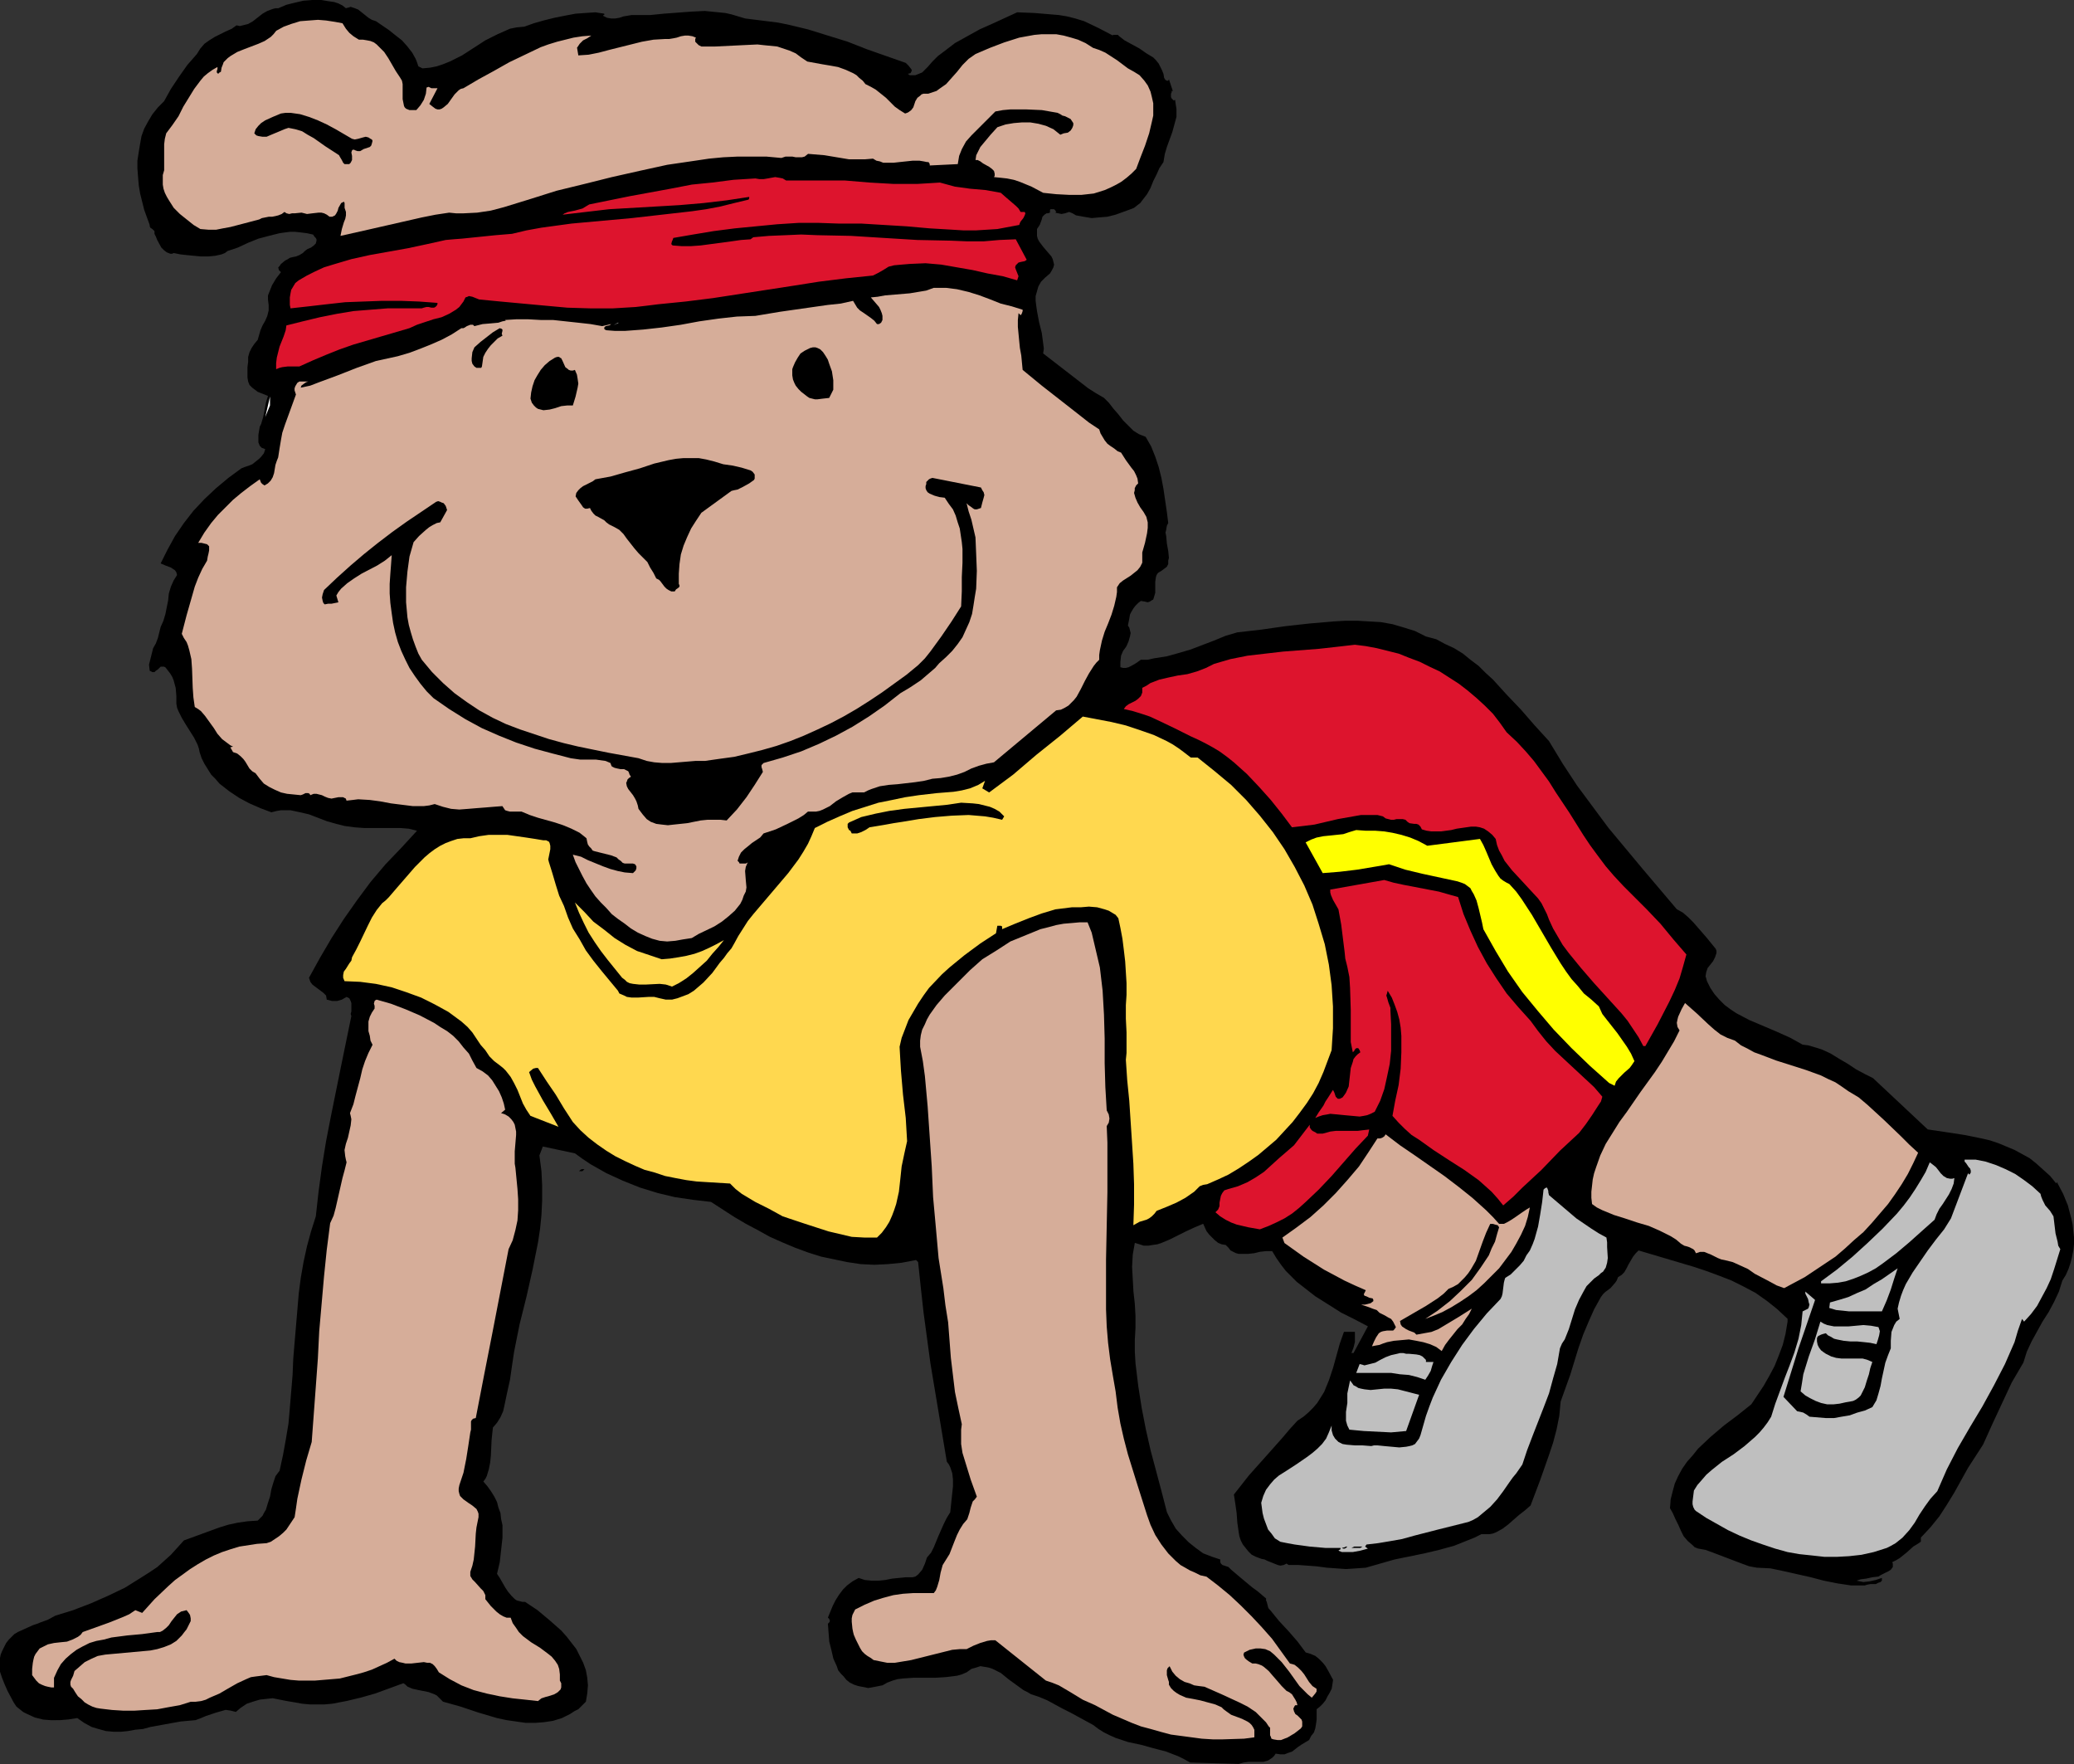
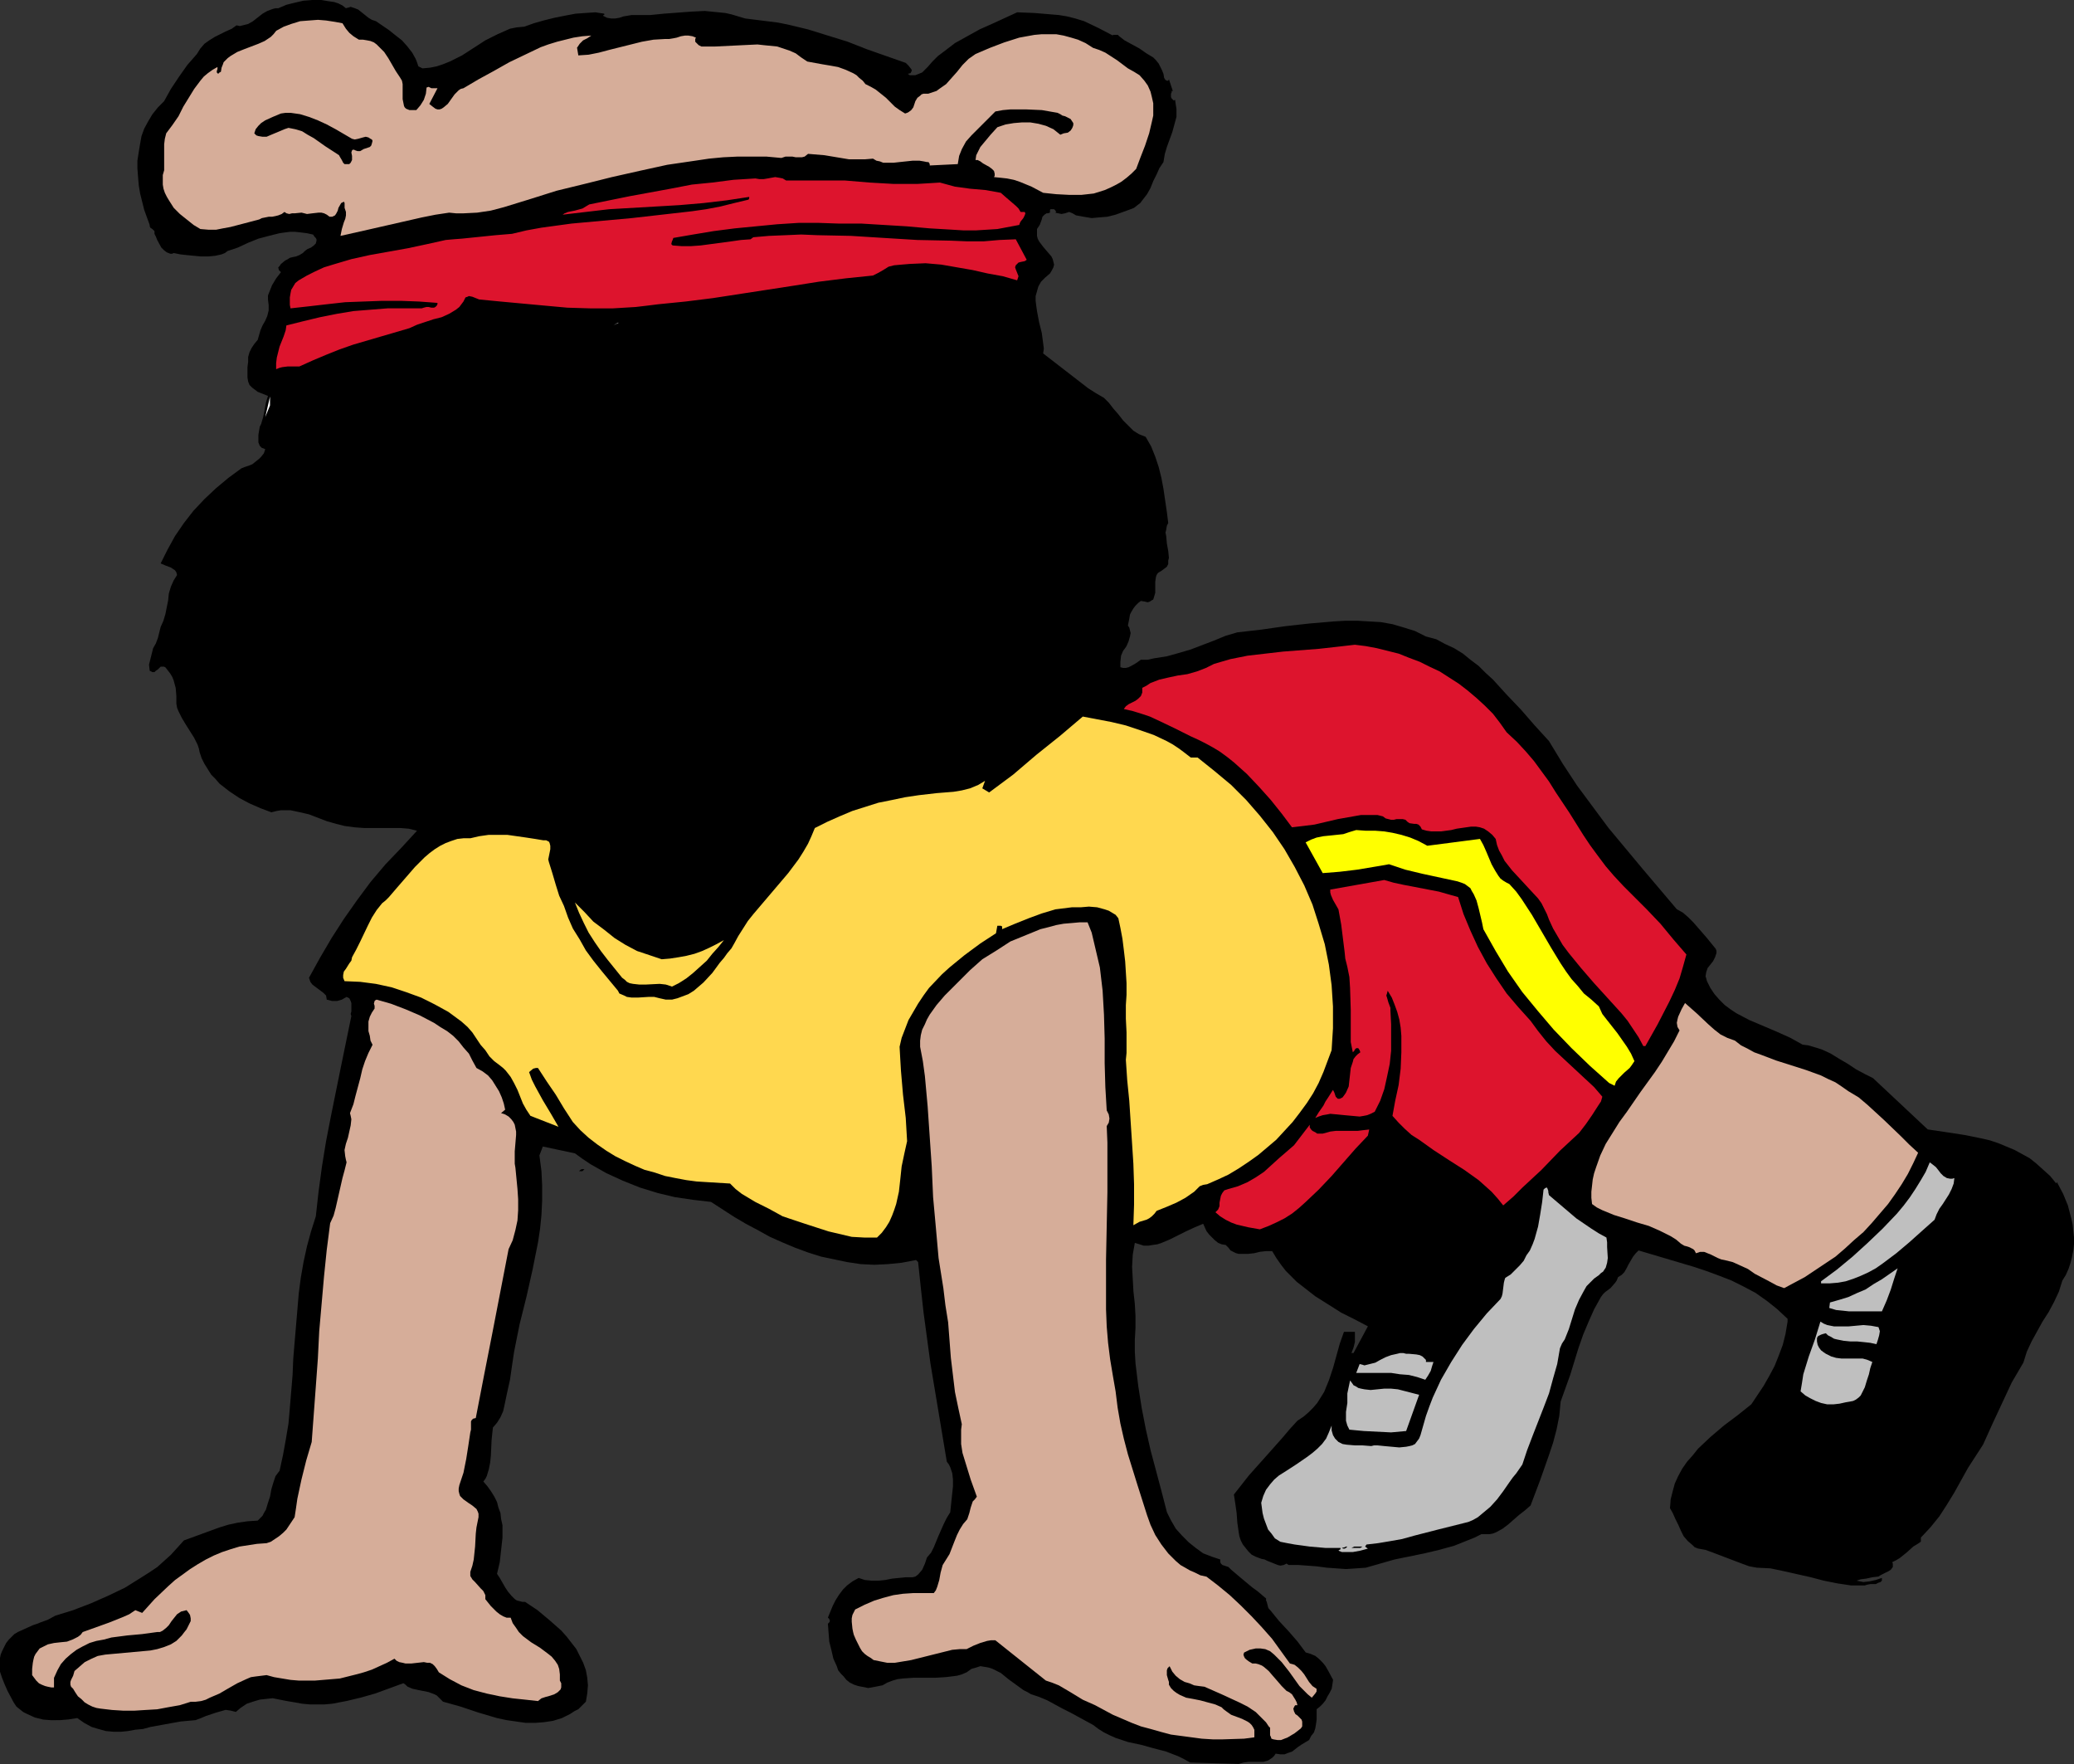
<svg xmlns="http://www.w3.org/2000/svg" xmlns:ns1="http://sodipodi.sourceforge.net/DTD/sodipodi-0.dtd" xmlns:ns2="http://www.inkscape.org/namespaces/inkscape" version="1.0" width="129.724mm" height="110.317mm" id="svg33" ns1:docname="Push-Ups - Bear.wmf">
  <rect width="100%" height="100%" fill="#333333" stroke="none" />
  <ns1:namedview id="namedview33" pagecolor="#ffffff" bordercolor="#000000" borderopacity="0.25" ns2:showpageshadow="2" ns2:pageopacity="0.0" ns2:pagecheckerboard="0" ns2:deskcolor="#d1d1d1" ns2:document-units="mm" />
  <defs id="defs1">
    <pattern id="WMFhbasepattern" patternUnits="userSpaceOnUse" width="6" height="6" x="0" y="0" />
  </defs>
  <path style="fill:#000000;fill-opacity:1;fill-rule:evenodd;stroke:none" d="m 81.77,1.939 0.646,-0.162 0.485,-0.162 0.97,0.323 0.808,0.323 0.808,0.646 1.616,1.293 0.808,0.485 0.97,0.323 3.07,2.101 1.616,1.293 1.454,1.131 1.293,1.454 1.131,1.454 0.808,1.454 0.323,0.808 0.323,0.97 0.97,0.485 1.778,-0.162 1.616,-0.323 1.454,-0.485 1.616,-0.646 2.909,-1.454 2.747,-1.778 2.747,-1.778 2.909,-1.454 1.454,-0.646 1.454,-0.646 1.616,-0.323 1.778,-0.162 2.262,-0.808 2.262,-0.646 2.586,-0.646 2.424,-0.485 2.586,-0.485 2.262,-0.162 2.424,-0.162 2.101,0.323 v 0.323 h -0.162 l -0.162,0.162 0.97,0.485 0.97,0.162 h 0.97 l 0.97,-0.162 0.97,-0.323 0.97,-0.162 0.97,-0.162 h 1.131 3.232 l 3.232,-0.323 6.464,-0.485 3.232,-0.162 3.232,0.323 1.616,0.162 1.454,0.323 1.616,0.485 1.616,0.485 2.586,0.323 2.586,0.323 2.586,0.323 2.424,0.485 4.686,1.131 4.686,1.454 4.686,1.454 4.525,1.778 9.211,3.232 0.646,0.646 0.646,0.808 0.162,0.323 -0.162,0.323 -0.162,0.323 -0.646,0.162 0.485,0.323 h 0.485 0.808 l 0.808,-0.323 0.808,-0.323 1.293,-1.293 1.131,-1.293 1.293,-1.293 1.293,-0.97 2.747,-2.101 2.909,-1.616 2.909,-1.616 2.909,-1.293 5.979,-2.747 4.04,0.162 3.878,0.323 1.939,0.162 1.939,0.323 1.939,0.485 2.101,0.646 3.394,1.616 3.394,1.778 V 8.242 h 1.293 V 8.404 l 1.454,1.131 1.778,0.97 1.778,0.97 1.616,1.131 1.616,0.97 0.646,0.646 0.646,0.808 0.323,0.646 0.485,0.97 0.323,0.808 0.162,0.97 0.323,0.485 0.323,0.162 h 0.323 l 0.162,-0.323 0.97,2.909 v 0.162 0 -0.323 h -0.323 v 0.323 l -0.162,0.323 v 0.808 l 0.162,0.323 0.323,0.323 0.162,0.162 0.323,-0.162 0.162,1.131 0.162,0.97 v 1.939 l -0.485,1.778 -0.485,1.778 -0.646,1.778 -0.646,1.778 -0.485,1.616 -0.323,1.939 -0.97,1.454 -0.646,1.454 -0.808,1.616 -0.646,1.616 -0.808,1.454 -1.131,1.454 -0.485,0.646 -0.646,0.485 -0.808,0.646 -0.808,0.323 -1.778,0.646 -1.778,0.646 -1.939,0.485 -1.939,0.162 -1.778,0.162 -1.939,-0.323 -1.778,-0.323 -0.808,-0.485 -0.808,-0.323 -0.485,0.162 -0.485,0.162 -0.808,0.162 -0.808,-0.162 -0.808,-0.162 h 0.162 l 0.162,-0.162 -0.162,-0.323 -0.323,-0.323 h -0.323 -0.485 l -0.162,0.162 v 0.162 0.485 l -0.485,0.162 h -0.323 l -0.485,0.323 -0.485,0.485 -0.162,0.646 -0.485,1.293 -0.323,0.485 -0.323,0.485 v 0.808 0.808 l 0.162,0.646 0.323,0.646 0.97,1.293 0.97,1.131 0.97,1.131 0.323,0.646 0.162,0.646 0.162,0.646 -0.162,0.646 -0.323,0.646 -0.485,0.808 -1.131,0.97 -0.97,0.97 -0.646,1.131 -0.323,1.131 -0.323,1.131 v 1.131 l 0.162,1.293 0.162,1.131 0.485,2.586 0.646,2.586 0.323,2.424 0.162,1.293 -0.162,1.131 3.555,2.747 3.555,2.747 3.555,2.747 1.778,1.131 1.939,1.131 1.131,1.131 1.131,1.454 1.131,1.293 1.131,1.454 1.131,1.131 1.293,1.293 1.293,0.808 1.616,0.646 1.293,2.263 0.97,2.424 0.808,2.424 0.646,2.586 0.485,2.586 0.808,5.495 0.323,2.586 -0.323,0.646 -0.162,0.97 -0.162,0.646 0.162,0.808 0.162,1.778 0.323,1.778 0.162,1.616 -0.162,0.646 v 0.808 l -0.323,0.646 -0.646,0.485 -0.646,0.485 -0.808,0.485 -0.323,0.485 -0.162,0.485 -0.162,1.131 v 1.293 1.293 l -0.323,1.131 -0.162,0.485 -0.323,0.162 -0.485,0.323 -0.485,0.162 -0.646,-0.162 -0.97,-0.162 -0.646,0.485 -0.646,0.646 -0.485,0.646 -0.485,0.808 -0.323,0.646 -0.162,0.97 -0.323,1.616 0.323,0.485 0.162,0.646 0.162,0.646 -0.162,0.808 -0.323,1.131 -0.485,1.131 -0.323,0.485 -0.485,0.646 -0.485,1.131 -0.162,1.454 v 1.293 l 0.646,0.162 h 0.646 l 0.646,-0.162 0.646,-0.323 1.131,-0.646 1.131,-0.808 h 1.616 l 1.454,-0.323 3.07,-0.485 2.909,-0.808 2.747,-0.808 5.494,-2.101 2.747,-1.131 2.747,-0.808 5.656,-0.646 5.656,-0.808 5.818,-0.646 5.656,-0.485 2.747,-0.162 h 2.909 l 2.747,0.162 2.747,0.162 2.747,0.485 2.747,0.808 2.586,0.808 2.586,1.293 2.424,0.646 2.101,1.131 2.101,0.97 2.101,1.293 1.778,1.454 1.939,1.454 1.616,1.616 1.778,1.616 3.232,3.555 3.394,3.555 3.232,3.717 3.394,3.717 3.232,5.333 3.394,5.171 3.717,5.01 3.717,5.01 4.04,4.848 4.04,4.848 8.08,9.535 1.454,0.808 1.293,1.131 1.131,1.131 1.131,1.293 2.101,2.424 2.101,2.586 0.162,0.485 v 0.485 l -0.323,0.97 -0.485,0.97 -0.646,0.808 -0.646,0.808 -0.323,0.97 -0.162,0.97 0.162,0.485 0.162,0.646 0.808,1.616 0.97,1.454 1.131,1.293 1.293,1.293 1.293,0.97 1.454,0.97 3.07,1.616 6.464,2.747 3.232,1.454 1.454,0.808 1.454,0.808 1.293,0.162 1.131,0.323 2.101,0.646 2.101,0.97 2.101,1.293 1.939,1.131 1.939,1.293 2.101,1.131 1.939,0.97 12.928,12.121 4.363,0.646 4.202,0.646 4.04,0.808 2.101,0.485 1.939,0.646 1.939,0.808 1.939,0.808 1.778,0.97 1.778,0.97 1.616,1.293 1.616,1.454 1.616,1.454 1.454,1.778 0.162,-0.323 1.454,2.747 1.131,2.747 0.808,3.071 0.323,1.454 0.162,1.616 0.162,1.454 v 1.616 l -0.162,1.454 -0.323,1.616 -0.323,1.293 -0.485,1.454 -0.646,1.454 -0.808,1.293 -0.808,2.586 -1.131,2.424 -1.293,2.424 -1.454,2.263 -2.586,4.687 -1.131,2.424 -0.808,2.586 -2.747,4.687 -2.262,4.848 -2.262,4.848 -2.262,5.01 -1.778,2.747 -1.778,2.747 -3.232,5.818 -1.778,2.909 -1.778,2.747 -2.101,2.586 -2.262,2.424 v 0.97 l -0.97,0.646 -0.808,0.485 -1.616,1.454 -1.616,1.293 -0.808,0.485 -0.97,0.485 0.162,0.323 v 0.323 0.485 l -0.485,0.646 -0.485,0.323 -1.293,0.646 -0.646,0.323 -0.485,0.323 -1.454,0.162 -1.454,0.323 -1.293,0.162 -0.485,0.162 -0.485,0.162 0.808,0.162 0.808,0.162 1.454,-0.162 1.454,-0.323 1.454,-0.485 v 0.646 l -0.323,0.323 -0.485,0.162 -0.646,0.323 h -1.293 l -0.808,0.162 -0.485,0.162 h -1.616 -1.616 l -3.232,-0.485 -3.232,-0.646 -3.07,-0.808 -6.464,-1.454 -3.07,-0.646 -3.232,-0.162 -1.778,-0.323 -1.778,-0.646 -6.787,-2.586 -1.778,-0.646 -1.778,-0.323 -0.808,-0.323 -0.485,-0.485 -1.131,-0.97 -0.97,-1.131 -0.646,-1.293 -0.646,-1.454 -0.646,-1.293 -0.646,-1.454 -0.646,-1.131 0.162,-2.101 0.485,-1.939 0.485,-1.778 0.808,-1.778 0.97,-1.778 1.131,-1.616 1.293,-1.454 1.293,-1.616 2.909,-2.747 3.232,-2.747 3.232,-2.424 3.232,-2.586 2.909,-4.363 1.293,-2.263 1.293,-2.424 0.97,-2.424 0.97,-2.586 0.646,-2.586 0.485,-2.909 v -0.646 l -2.424,-2.263 -2.424,-1.939 -2.747,-1.939 -2.747,-1.454 -2.909,-1.454 -2.909,-1.131 -3.07,-1.131 -2.909,-0.97 -13.09,-3.879 -0.646,0.646 -0.646,0.808 -1.131,1.939 -0.485,0.97 -0.485,0.808 -0.646,0.646 -0.808,0.485 -0.323,0.808 -0.323,0.485 -1.131,1.293 -0.646,0.485 -0.646,0.485 -0.485,0.485 -0.485,0.646 -1.616,2.909 -1.293,2.909 -1.293,3.071 -1.131,3.232 -1.939,6.303 -2.262,6.303 -0.323,3.394 -0.646,3.232 -0.808,3.071 -0.97,2.909 -2.101,5.979 -2.262,5.979 -1.293,1.131 -1.454,1.131 -1.293,1.131 -1.293,1.131 -1.293,0.97 -1.454,0.808 -0.808,0.323 -0.808,0.162 h -0.97 -0.97 l -1.616,0.808 -1.616,0.646 -3.232,1.293 -3.555,0.97 -3.394,0.808 -7.11,1.454 -3.394,0.97 -3.394,0.97 -2.262,0.162 -2.424,0.162 -2.262,-0.162 -2.262,-0.162 -2.424,-0.323 -4.363,-0.323 h -2.262 l -0.485,-0.323 -0.646,0.323 -0.808,0.162 -0.646,-0.162 -0.808,-0.323 -1.616,-0.646 -0.646,-0.323 -0.808,-0.162 -1.293,-0.485 -0.97,-0.485 -0.808,-0.808 -0.646,-0.808 -0.646,-0.808 -0.485,-0.97 -0.323,-0.97 -0.162,-0.97 -0.323,-2.263 -0.162,-2.263 -0.323,-2.263 -0.323,-2.101 3.555,-4.525 4.04,-4.525 3.878,-4.363 1.778,-2.101 1.778,-1.939 1.454,-0.97 1.131,-0.97 1.131,-1.131 0.97,-1.131 0.808,-1.293 0.808,-1.293 1.131,-2.747 0.97,-2.909 0.808,-2.909 0.808,-2.909 0.97,-2.747 h 2.586 v 1.131 1.293 l -0.323,1.293 -0.485,1.293 h 0.485 l 3.394,-6.303 -3.07,-1.616 -3.232,-1.616 -3.07,-1.939 -3.07,-1.939 -2.909,-2.263 -1.454,-1.131 -1.293,-1.293 -1.293,-1.293 -1.131,-1.454 -1.131,-1.616 -0.97,-1.616 h -1.454 l -1.454,0.162 -1.293,0.323 -1.454,0.162 h -1.616 -0.646 l -0.646,-0.162 -0.646,-0.323 -0.646,-0.323 -0.485,-0.646 -0.646,-0.646 -0.97,-0.162 -0.808,-0.323 -0.808,-0.646 -0.646,-0.646 -0.646,-0.646 -0.646,-0.808 -0.808,-1.778 -1.939,0.808 -2.101,0.97 -3.878,1.939 -1.939,0.808 -0.97,0.323 -1.131,0.162 -0.97,0.162 h -1.131 l -0.97,-0.323 -1.131,-0.323 -0.485,2.747 -0.162,2.909 0.162,2.909 0.162,2.909 0.323,2.909 0.162,2.909 v 2.747 l -0.162,2.909 v 2.747 l 0.162,2.747 0.646,5.333 0.808,5.171 0.97,5.01 1.131,5.01 1.293,4.848 1.293,4.848 1.293,5.01 0.97,1.939 1.131,1.939 1.454,1.616 1.616,1.616 1.616,1.293 1.778,1.293 2.101,0.808 1.939,0.646 v 0.646 l 0.162,0.323 0.323,0.323 0.485,0.162 0.97,0.323 0.323,0.323 0.323,0.323 2.101,1.778 1.939,1.616 0.97,0.808 1.131,0.808 2.101,1.778 v 0.485 l 0.162,0.323 0.162,0.646 0.162,0.646 0.162,0.323 0.323,0.323 2.101,2.586 2.262,2.424 2.101,2.424 0.97,1.293 0.97,1.293 1.131,0.323 1.131,0.485 0.808,0.646 0.97,0.97 0.646,0.808 0.646,1.131 1.131,2.101 -0.162,1.131 -0.162,0.97 -0.485,0.97 -0.485,0.808 -0.485,0.97 -0.646,0.808 -0.646,0.646 -0.808,0.646 v 2.424 l -0.162,1.131 -0.162,0.97 -0.323,0.97 -0.646,0.808 -0.485,0.97 -0.808,0.485 -0.808,0.485 -0.97,0.646 -1.454,1.131 -0.97,0.323 -0.808,0.323 h -0.97 l -1.131,-0.162 -0.323,0.485 -0.485,0.485 -0.485,0.323 -0.485,0.323 -1.131,0.323 h -1.131 -2.424 l -1.131,0.162 -1.131,0.323 -11.474,-0.323 -1.454,-0.808 -1.293,-0.646 -2.909,-1.131 -3.07,-0.808 -2.909,-0.808 -3.07,-0.646 -2.909,-0.97 -1.454,-0.646 -1.293,-0.646 -1.293,-0.808 -1.293,-0.97 -3.555,-1.939 -1.778,-0.97 -1.939,-0.97 -3.555,-1.939 -1.939,-0.808 -1.939,-0.646 -0.808,-0.485 -0.97,-0.485 -1.778,-1.293 -1.778,-1.293 -1.778,-1.454 -0.97,-0.485 -0.97,-0.485 -0.97,-0.323 -0.97,-0.162 -0.97,-0.162 -0.97,0.323 -1.131,0.323 -1.131,0.808 -1.131,0.485 -1.131,0.323 -1.293,0.162 -1.293,0.162 -2.586,0.162 h -5.171 l -2.424,0.162 -1.293,0.162 -1.131,0.323 -1.293,0.485 -1.131,0.646 -1.616,0.323 -1.778,0.323 -0.808,-0.162 -0.808,-0.162 -0.808,-0.162 -0.97,-0.323 -0.97,-0.485 -0.808,-0.646 -0.646,-0.808 -0.646,-0.646 -0.646,-0.808 -0.323,-0.97 -0.808,-1.778 -0.485,-2.101 -0.485,-1.939 -0.162,-2.101 -0.162,-2.101 0.162,-0.162 0.162,-0.162 0.162,-0.323 -0.162,-0.485 -0.323,-0.323 1.131,-2.747 0.646,-1.293 0.808,-1.293 0.97,-1.293 0.97,-0.97 1.293,-0.97 1.454,-0.808 1.454,0.485 1.616,0.162 h 1.616 l 1.616,-0.162 1.616,-0.323 1.616,-0.162 1.616,-0.162 h 1.616 l 0.646,-0.162 0.646,-0.485 0.97,-1.131 0.646,-1.454 0.485,-1.454 0.97,-1.131 0.646,-1.293 1.131,-2.747 1.293,-2.909 0.646,-1.293 0.808,-1.293 0.323,-3.071 0.323,-3.071 v -1.616 l -0.162,-1.454 -0.485,-1.454 -0.323,-0.646 -0.485,-0.646 -1.939,-11.636 -1.939,-11.636 -1.616,-11.959 -0.646,-5.818 -0.646,-6.141 -0.485,-0.485 -3.394,0.646 -3.232,0.323 -3.232,0.162 -3.232,-0.162 -3.232,-0.485 -3.07,-0.646 -3.07,-0.646 -3.07,-0.97 -3.07,-1.131 -3.07,-1.293 -2.909,-1.293 -2.909,-1.616 -2.747,-1.454 -2.747,-1.616 -5.494,-3.555 -4.202,-0.485 -4.363,-0.646 -4.04,-0.97 -4.202,-1.293 -4.04,-1.616 -3.878,-1.778 -3.717,-2.101 -1.939,-1.293 -1.778,-1.293 -7.595,-1.616 -0.808,2.101 0.485,3.717 0.162,3.394 v 3.555 l -0.162,3.394 -0.323,3.232 -0.485,3.232 -1.293,6.464 -1.454,6.464 -1.616,6.464 -1.293,6.464 -0.485,3.232 -0.485,3.394 -0.323,1.454 -0.323,1.454 -0.646,3.071 -0.323,1.454 -0.646,1.454 -0.808,1.293 -0.97,1.131 -0.162,1.454 -0.162,1.616 -0.162,3.555 -0.162,1.616 -0.323,1.616 -0.485,1.616 -0.323,0.646 -0.485,0.646 0.97,1.131 0.808,1.131 0.808,1.293 0.646,1.293 0.323,1.293 0.485,1.293 0.162,1.454 0.323,1.454 v 2.909 l -0.323,2.909 -0.323,2.909 -0.646,2.747 0.646,0.97 1.293,2.263 0.646,0.97 0.808,0.97 0.808,0.808 0.485,0.323 0.646,0.162 0.646,0.162 h 0.646 l 2.909,1.939 2.909,2.424 2.747,2.424 1.293,1.454 1.131,1.454 1.131,1.454 0.808,1.616 0.808,1.616 0.646,1.778 0.323,1.778 0.162,1.778 -0.162,1.939 -0.323,1.939 -1.778,1.778 -0.97,0.485 -0.97,0.646 -1.939,0.97 -2.101,0.646 -2.101,0.323 -2.101,0.162 h -2.262 l -2.262,-0.323 -2.262,-0.323 -2.262,-0.485 -4.363,-1.293 -4.363,-1.454 -4.04,-1.131 -0.485,-0.485 -0.485,-0.485 -0.485,-0.485 -0.646,-0.323 -1.293,-0.485 -2.424,-0.485 -1.454,-0.323 -1.131,-0.485 -0.485,-0.485 -0.485,-0.323 -6.626,2.424 -3.394,0.97 -3.394,0.808 -3.394,0.646 -1.778,0.162 h -1.778 -1.778 l -1.778,-0.162 -1.778,-0.323 -1.939,-0.323 -1.616,-0.323 -1.616,-0.323 -1.616,0.162 -1.454,0.162 -1.616,0.485 -1.454,0.485 -1.454,0.97 -1.131,0.97 -1.293,-0.323 -1.131,-0.162 -1.131,0.323 -1.131,0.323 -2.424,0.808 -1.131,0.485 -1.293,0.485 -1.778,0.162 -1.778,0.162 -3.555,0.646 -3.555,0.646 -1.778,0.485 -1.778,0.162 -1.778,0.323 -1.616,0.162 h -1.778 l -1.778,-0.162 -1.778,-0.485 -1.616,-0.485 -1.778,-0.97 -1.616,-1.131 -2.101,0.323 -1.939,0.162 H 12.12 L 10.181,406.443 8.242,405.958 6.464,405.15 5.494,404.665 4.686,404.019 3.878,403.372 3.232,402.403 1.778,399.655 1.131,398.201 0.485,396.585 0,395.13 v -1.616 -1.616 l 0.162,-0.808 0.323,-0.808 0.485,-0.97 0.485,-0.97 0.646,-0.808 0.646,-0.646 0.646,-0.646 0.808,-0.485 1.778,-0.808 1.778,-0.808 0.97,-0.323 0.808,-0.323 1.778,-0.646 1.778,-0.97 4.202,-1.293 4.202,-1.616 4.04,-1.778 4.04,-1.939 3.878,-2.424 1.778,-1.131 1.939,-1.293 1.616,-1.454 1.616,-1.454 1.616,-1.778 1.454,-1.616 8.403,-3.071 2.101,-0.646 2.262,-0.485 2.262,-0.323 2.424,-0.162 0.485,-0.485 0.646,-0.646 0.323,-0.646 0.485,-0.808 0.485,-1.616 0.485,-1.454 0.323,-1.778 0.485,-1.616 0.485,-1.454 0.485,-0.646 0.485,-0.646 0.808,-3.717 0.646,-3.555 0.646,-3.879 0.323,-3.717 0.646,-7.757 0.162,-3.879 0.323,-3.879 0.646,-7.596 0.323,-3.879 0.485,-3.717 0.646,-3.717 0.808,-3.717 0.97,-3.555 1.131,-3.555 0.646,-5.818 0.808,-5.979 0.97,-5.979 1.131,-5.818 2.424,-11.959 2.424,-11.797 -0.162,-0.485 0.162,-0.646 v -0.646 -0.646 -0.646 l -0.162,-0.485 -0.323,-0.646 -0.646,-0.323 -1.131,0.646 -1.131,0.323 h -1.131 l -1.293,-0.323 -0.162,-0.97 -0.646,-0.646 -0.646,-0.485 -0.646,-0.485 -0.646,-0.485 -0.646,-0.485 -0.485,-0.646 -0.323,-0.97 2.586,-4.687 2.747,-4.687 2.909,-4.525 3.07,-4.363 3.232,-4.363 3.555,-4.202 3.717,-3.879 3.717,-4.04 -1.939,-0.485 -1.939,-0.162 h -2.101 -2.101 -4.363 l -2.262,-0.162 -2.424,-0.323 -1.939,-0.485 -2.262,-0.646 -2.101,-0.808 -2.101,-0.808 -2.101,-0.485 -2.262,-0.485 h -1.131 -1.131 l -0.97,0.162 -1.293,0.323 -2.586,-0.97 -2.586,-1.131 -2.424,-1.293 -2.424,-1.616 -2.262,-1.778 -0.97,-1.131 -0.97,-0.97 -0.808,-1.293 -0.808,-1.293 -0.646,-1.293 -0.485,-1.454 -0.162,-0.808 -0.323,-0.97 -0.808,-1.616 -1.939,-3.071 -0.97,-1.616 -0.808,-1.616 -0.323,-0.808 -0.162,-0.97 v -0.808 -0.97 l -0.162,-1.939 -0.485,-1.778 -0.323,-0.808 -0.485,-0.808 -1.131,-1.454 -0.323,-0.162 h -0.323 -0.485 l -0.323,0.323 -0.323,0.323 -0.485,0.323 -0.323,0.323 h -0.485 l -0.323,-0.162 -0.323,-0.162 -0.162,-1.454 0.323,-1.293 0.323,-1.293 0.323,-1.293 0.646,-1.131 0.485,-1.293 0.323,-1.293 0.323,-1.293 0.646,-1.454 0.485,-1.616 0.323,-1.616 0.323,-1.616 0.162,-1.616 0.485,-1.616 0.646,-1.454 0.808,-1.293 -0.162,-0.646 -0.323,-0.485 -0.485,-0.323 -0.485,-0.323 -1.293,-0.485 -1.131,-0.485 1.616,-3.232 1.778,-3.232 2.101,-3.071 2.262,-2.909 2.586,-2.747 2.747,-2.586 2.909,-2.424 3.07,-2.263 0.808,-0.323 0.97,-0.323 0.808,-0.323 0.808,-0.646 0.808,-0.646 0.485,-0.485 0.646,-0.808 0.323,-0.97 -0.323,-0.162 -0.485,-0.162 -0.485,-0.485 -0.323,-0.808 v -0.97 -0.808 l 0.323,-1.939 0.323,-0.646 0.485,-1.616 0.323,-1.616 0.323,-1.778 0.485,-1.616 -1.616,-0.646 -0.808,-0.323 -0.646,-0.485 -0.646,-0.485 -0.646,-0.646 -0.323,-0.808 -0.162,-0.97 v -2.424 l 0.162,-1.293 v -1.131 l 0.323,-1.131 0.485,-0.97 0.646,-0.97 0.808,-0.97 0.323,-1.131 0.323,-1.131 0.485,-1.131 0.646,-1.131 0.485,-1.131 0.323,-1.293 v -1.293 l -0.162,-1.293 v -0.97 l 0.323,-0.808 0.646,-1.616 0.97,-1.616 1.131,-1.454 -0.323,-0.323 -0.162,-0.162 -0.162,-0.646 0.323,-0.323 0.323,-0.485 0.97,-0.808 0.646,-0.323 0.485,-0.323 0.646,-0.162 0.808,-0.162 0.808,-0.323 0.808,-0.485 0.485,-0.485 0.646,-0.485 0.808,-0.323 0.646,-0.485 0.485,-0.485 0.162,-0.646 v -0.323 l -0.162,-0.323 -0.323,-0.323 -0.323,-0.485 -1.454,-0.323 -1.293,-0.162 -1.454,-0.162 h -1.293 l -1.293,0.162 -1.131,0.162 -2.586,0.646 -2.424,0.646 -2.424,0.97 -2.424,1.131 -2.424,0.808 -0.646,0.485 -0.808,0.323 -1.454,0.323 -1.616,0.162 h -1.778 l -3.394,-0.323 -1.454,-0.162 -1.616,-0.323 -0.323,0.162 h -0.485 l -0.808,-0.323 -0.646,-0.485 -0.646,-0.646 -0.97,-1.778 -0.323,-0.808 -0.323,-0.646 v -0.485 -0.162 l -0.485,-0.485 -0.485,-0.323 -0.162,-0.323 v -0.323 l -1.293,-3.555 -0.485,-1.939 -0.485,-1.939 -0.323,-1.939 -0.162,-1.939 -0.162,-2.101 v -1.778 l 0.323,-2.101 0.323,-1.939 0.323,-1.778 0.646,-1.778 0.97,-1.778 0.97,-1.616 1.293,-1.616 1.454,-1.454 1.616,-2.909 1.939,-2.909 1.939,-2.747 2.262,-2.586 0.808,-1.293 0.97,-1.131 1.131,-0.808 1.293,-0.808 2.586,-1.293 1.454,-0.646 1.131,-0.808 0.808,0.162 0.646,-0.162 0.646,-0.162 0.646,-0.162 1.131,-0.646 2.262,-1.778 1.131,-0.646 1.293,-0.485 0.646,-0.162 h 0.646 L 67.71,1.131 69.65,0.646 71.75,0.162 73.851,0 h 2.101 l 1.939,0.323 1.131,0.162 0.97,0.323 0.97,0.485 0.808,0.646 V 1.778 Z" id="path1" />
  <path style="fill:#d6ad99;fill-opacity:1;fill-rule:evenodd;stroke:none" d="m 80.962,5.495 0.808,1.293 0.808,0.97 0.97,0.808 1.293,0.808 h 0.97 l 0.97,0.162 0.808,0.162 0.808,0.323 0.646,0.485 0.646,0.646 1.131,1.131 0.97,1.454 1.778,3.071 0.97,1.454 0.485,0.808 0.162,0.808 v 1.778 0.808 0.97 l 0.162,0.808 0.162,0.808 0.162,0.323 0.323,0.323 0.808,0.323 h 0.808 0.808 l 0.97,-1.131 0.808,-1.293 0.485,-1.454 0.162,-1.454 0.485,-0.162 0.646,0.323 h 0.646 0.323 0.485 l -1.939,3.717 0.808,0.646 0.646,0.485 0.485,0.162 h 0.485 l 0.485,-0.162 0.485,-0.323 0.97,-0.808 0.808,-1.131 0.808,-1.131 0.97,-0.97 0.485,-0.323 0.646,-0.162 3.555,-2.101 3.555,-1.939 3.717,-2.101 3.717,-1.778 3.717,-1.778 1.778,-0.646 2.101,-0.646 1.939,-0.485 1.939,-0.485 2.101,-0.323 2.101,-0.162 -0.97,0.646 -0.97,0.485 -0.808,0.808 -0.646,0.97 v -0.162 l 0.323,1.939 2.424,-0.162 2.424,-0.485 2.424,-0.646 2.586,-0.646 2.586,-0.646 2.586,-0.646 2.747,-0.485 2.747,-0.162 h 0.97 l 0.97,-0.162 0.808,-0.162 0.97,-0.323 0.97,-0.162 h 0.808 l 0.97,0.162 0.808,0.323 -0.162,0.323 v 0.323 0.323 l 0.323,0.323 0.485,0.485 0.646,0.323 h 3.232 l 6.626,-0.323 3.394,-0.162 1.454,0.162 1.616,0.162 1.616,0.162 1.454,0.485 1.454,0.485 1.454,0.646 1.293,0.97 1.454,0.97 1.778,0.323 1.778,0.323 1.939,0.323 1.778,0.323 1.778,0.646 1.778,0.808 0.808,0.485 0.646,0.646 0.808,0.646 0.646,0.808 1.293,0.646 1.131,0.646 2.424,1.939 2.101,2.101 1.131,0.808 1.293,0.808 0.485,-0.162 0.323,-0.162 0.646,-0.485 0.485,-0.646 0.485,-1.454 0.485,-0.808 0.646,-0.485 0.323,-0.323 0.485,-0.162 h 1.131 l 0.97,-0.323 0.97,-0.323 0.646,-0.485 1.616,-1.131 1.293,-1.454 1.293,-1.454 1.293,-1.616 1.454,-1.454 1.616,-1.131 3.394,-1.454 3.394,-1.293 3.555,-1.131 1.778,-0.323 1.778,-0.323 1.778,-0.162 h 1.616 1.778 l 1.778,0.323 1.778,0.485 1.616,0.485 1.778,0.808 1.778,1.131 1.454,0.485 1.454,0.646 2.747,1.778 2.586,1.939 1.454,0.808 1.293,0.808 1.131,1.293 0.808,1.131 0.646,1.454 0.323,1.293 0.323,1.454 v 1.454 1.454 l -0.323,1.454 -0.646,2.747 -0.97,2.909 -1.131,2.909 -0.97,2.586 -1.131,1.131 -1.131,0.97 -1.293,0.97 -1.131,0.646 -1.293,0.646 -1.454,0.646 -2.586,0.808 -1.454,0.162 -1.454,0.162 h -2.909 l -3.07,-0.162 -3.07,-0.323 -2.747,-1.454 -2.747,-1.131 -1.454,-0.485 -1.616,-0.323 -1.454,-0.162 -1.616,-0.162 0.162,-0.323 v -0.485 l -0.162,-0.646 -0.485,-0.485 -0.646,-0.485 -1.454,-0.808 -0.646,-0.485 -0.646,-0.323 h -0.485 l 0.162,-1.131 0.485,-0.97 0.485,-0.97 0.808,-0.97 1.616,-1.939 1.616,-1.778 1.939,-0.646 1.939,-0.323 1.939,-0.162 h 1.939 l 1.939,0.323 1.778,0.485 1.778,0.808 1.616,1.293 0.808,-0.323 0.97,-0.162 0.646,-0.485 0.323,-0.485 0.162,-0.323 0.162,-0.485 v -0.485 l -0.323,-0.485 -0.323,-0.485 -0.646,-0.323 -0.646,-0.323 -0.646,-0.162 -0.485,-0.323 -0.646,-0.323 -3.717,-0.646 -3.717,-0.162 h -1.939 -1.778 l -1.778,0.162 -1.778,0.323 -1.293,1.293 -1.454,1.454 -2.909,2.909 -1.293,1.454 -0.97,1.778 -0.323,0.808 -0.323,0.808 -0.162,0.97 -0.162,0.97 -6.626,0.323 v -0.323 l -0.162,-0.323 -0.162,-0.162 h -0.323 l -0.808,-0.162 -0.97,-0.162 h -1.616 l -3.07,0.323 -1.454,0.162 h -1.616 -0.808 l -0.808,-0.323 -0.808,-0.162 -0.808,-0.485 -1.939,0.162 h -1.939 -1.778 l -1.939,-0.323 -3.878,-0.646 -1.939,-0.162 -1.939,-0.162 -0.808,0.646 -0.646,0.162 h -0.808 -0.646 l -0.808,-0.162 h -0.808 -0.808 l -0.97,0.323 -3.555,-0.323 h -3.394 -3.394 l -3.394,0.162 -3.394,0.323 -3.232,0.485 -6.626,0.97 -6.626,1.454 -6.464,1.454 -6.464,1.616 -6.626,1.616 -6.141,1.939 -6.302,1.939 -3.07,0.808 -3.232,0.485 -3.232,0.162 h -1.778 l -1.616,-0.162 -3.232,0.485 -3.232,0.646 -12.766,2.909 -6.464,1.454 0.162,-0.808 0.162,-0.808 0.485,-1.616 0.323,-0.808 0.162,-0.808 V 50.098 l -0.323,-0.97 v -0.808 -0.323 l -0.162,-0.323 -0.646,0.323 -0.646,1.131 -0.162,0.646 -0.323,0.646 -0.323,0.485 -0.646,0.323 h -0.646 l -0.646,-0.485 -0.646,-0.323 -0.646,-0.162 h -0.646 l -1.454,0.162 -1.293,0.162 -0.646,-0.162 -0.646,-0.162 -1.616,0.162 h -0.646 l -0.646,0.162 -0.646,-0.162 -0.485,-0.323 -0.646,0.485 -0.808,0.323 -0.646,0.162 -0.808,0.162 h -0.808 l -0.808,0.162 -0.808,0.162 -0.646,0.323 -6.787,1.778 -1.778,0.323 -1.616,0.323 h -1.778 l -1.939,-0.162 -1.616,-0.97 -1.616,-1.293 -1.616,-1.293 -1.454,-1.454 -1.131,-1.778 -0.485,-0.808 -0.485,-0.97 -0.323,-0.97 -0.162,-0.97 v -1.131 -1.131 l 0.323,-1.131 v -1.131 -5.01 l 0.162,-1.293 0.323,-1.293 1.454,-1.939 1.454,-2.101 1.131,-2.263 1.293,-2.101 1.293,-2.101 1.454,-1.939 0.808,-0.97 0.97,-0.808 1.131,-0.808 1.131,-0.646 v 0.485 l -0.162,0.485 v 0.323 l 0.323,0.323 0.323,-0.323 0.323,-0.162 0.162,-0.97 0.323,-0.808 0.162,-0.485 0.323,-0.323 0.646,-0.646 0.646,-0.485 1.616,-0.97 1.616,-0.646 3.394,-1.293 1.454,-0.646 1.454,-0.97 0.646,-0.646 0.646,-0.808 1.778,-0.97 1.778,-0.646 2.101,-0.646 2.101,-0.162 2.101,-0.162 1.939,0.162 2.101,0.323 z" id="path2" />
  <path style="fill:#000000;fill-opacity:1;fill-rule:evenodd;stroke:none" d="m 83.224,32.806 0.646,0.162 0.808,-0.162 1.131,-0.323 0.646,-0.162 0.646,0.162 0.485,0.323 0.323,0.162 0.162,0.323 -0.162,0.646 -0.162,0.485 -0.323,0.323 -0.485,0.162 -0.97,0.323 -0.808,0.485 h -0.323 -0.323 l -0.485,-0.162 -0.323,-0.162 h -0.323 l -0.162,0.162 -0.162,0.485 0.162,0.808 v 0.97 l -0.162,0.323 -0.162,0.323 -0.323,0.323 h -0.646 -0.485 l -0.323,-0.323 -0.323,-0.646 -0.485,-0.808 -0.162,-0.323 -0.485,-0.323 -2.747,-1.778 -2.747,-1.939 -1.454,-0.808 -1.293,-0.808 -1.616,-0.485 -1.616,-0.323 -0.97,0.323 -1.131,0.485 -1.939,0.808 -1.131,0.485 H 62.054 l -0.97,-0.162 -0.485,-0.162 -0.485,-0.485 0.323,-0.97 0.646,-0.808 0.646,-0.646 0.97,-0.646 1.778,-0.808 1.939,-0.808 1.131,-0.162 h 1.131 l 2.262,0.323 2.101,0.646 2.101,0.808 2.101,0.97 2.101,1.131 1.939,1.131 z" id="path3" />
  <path style="fill:#dd142d;fill-opacity:1;fill-rule:evenodd;stroke:none" d="m 199.737,42.664 5.818,0.485 5.656,0.323 h 2.909 2.747 l 2.747,-0.162 2.586,-0.162 1.778,0.485 1.778,0.485 3.555,0.485 3.717,0.323 1.778,0.323 1.778,0.323 1.293,1.131 1.131,0.97 1.131,0.97 0.646,0.646 0.485,0.808 h 0.97 l 0.162,0.323 -0.162,0.485 -0.323,0.646 -0.646,0.808 -0.162,0.323 -0.162,0.485 -2.586,0.485 -2.586,0.485 -2.586,0.162 -2.586,0.162 h -2.747 l -2.586,-0.162 -5.494,-0.323 -5.494,-0.485 -5.333,-0.323 -5.333,-0.323 h -2.747 -2.586 l -4.686,-0.162 h -4.848 l -5.01,0.323 -5.01,0.485 -5.01,0.485 -5.01,0.646 -4.848,0.808 -4.686,0.808 -0.162,0.485 -0.162,0.323 -0.162,0.646 0.162,0.162 0.162,0.162 2.101,0.162 h 2.262 l 2.262,-0.162 2.424,-0.323 2.424,-0.323 2.424,-0.323 2.262,-0.323 2.262,-0.162 0.646,-0.485 3.717,-0.323 3.878,-0.162 3.717,-0.162 3.878,0.162 7.918,0.162 7.757,0.485 7.918,0.485 7.918,0.162 3.878,0.162 h 3.878 l 3.717,-0.323 3.878,-0.162 2.586,4.848 -0.485,0.323 -0.808,0.162 -0.646,0.162 -0.323,0.323 -0.323,0.323 -0.162,0.485 0.162,0.485 0.323,0.808 0.323,0.808 -0.162,0.485 -0.162,0.485 -3.394,-0.97 -3.555,-0.646 -3.555,-0.808 -3.717,-0.646 -3.717,-0.646 -3.717,-0.323 -3.717,0.162 -1.939,0.162 -1.778,0.162 -0.646,0.162 -0.646,0.162 -1.293,0.808 -1.131,0.646 -1.293,0.646 -6.302,0.646 -6.464,0.808 -6.141,0.97 -6.302,0.97 -12.605,1.939 -6.464,0.808 -6.464,0.646 -2.586,0.323 -2.747,0.323 -5.333,0.323 h -5.494 l -5.333,-0.162 -5.333,-0.485 -10.504,-0.97 -5.01,-0.485 -0.808,-0.323 -0.808,-0.323 -0.808,-0.162 -0.323,0.162 -0.485,0.162 -0.485,0.97 -0.485,0.646 -0.485,0.646 -0.808,0.646 -1.616,0.97 -1.778,0.808 -1.939,0.485 -1.939,0.646 -1.939,0.646 -1.778,0.808 -6.626,1.939 -6.626,1.939 -3.232,1.131 -3.232,1.293 -3.07,1.293 -3.232,1.454 h -2.747 l -1.293,0.162 -0.646,0.162 -0.808,0.323 v -1.454 l 0.162,-1.293 0.323,-1.293 0.323,-1.293 0.97,-2.424 0.485,-1.454 0.162,-1.131 3.878,-0.97 4.04,-0.97 4.04,-0.808 3.878,-0.646 4.04,-0.323 4.04,-0.323 h 4.04 4.04 l 0.485,-0.162 0.646,-0.162 h 0.485 l 0.646,0.162 h 0.646 l 0.323,-0.162 0.323,-0.323 0.162,-0.323 V 71.592 L 99.061,71.269 94.697,71.107 h -4.363 l -4.363,0.162 -4.363,0.162 -4.363,0.485 -4.202,0.485 -4.363,0.485 -0.162,-0.808 V 71.269 70.299 l 0.162,-0.97 0.162,-0.808 0.485,-0.808 0.485,-0.808 0.808,-0.646 1.939,-1.131 1.939,-0.97 2.101,-0.97 2.101,-0.646 4.363,-1.293 4.363,-0.97 9.05,-1.616 4.525,-0.97 4.363,-0.97 1.778,-0.162 2.101,-0.162 7.918,-0.808 1.939,-0.162 1.939,-0.162 3.394,-0.808 3.555,-0.646 7.11,-0.97 7.11,-0.646 7.11,-0.646 7.11,-0.808 7.11,-0.808 3.394,-0.485 3.394,-0.646 3.232,-0.808 3.394,-0.808 0.162,-0.323 v -0.323 l -5.333,0.808 -5.494,0.646 -5.656,0.485 -5.494,0.323 -11.15,0.646 -5.494,0.646 -5.494,0.646 0.485,-0.323 0.808,-0.323 0.808,-0.162 0.808,-0.162 1.778,-0.485 0.808,-0.485 0.808,-0.485 9.534,-1.939 9.696,-1.778 5.01,-0.97 4.848,-0.485 5.01,-0.646 5.171,-0.323 0.97,0.162 h 0.97 l 0.97,-0.162 1.778,-0.323 0.97,0.162 0.808,0.162 0.808,0.485 z" id="path4" />
-   <path style="fill:#d6ad99;fill-opacity:1;fill-rule:evenodd;stroke:none" d="m 241.753,73.208 v 0.323 l -0.162,0.485 -0.162,0.323 -0.162,0.162 -0.485,-0.485 -0.162,1.616 v 1.616 l 0.323,3.394 0.162,1.616 0.323,1.778 0.323,3.394 4.525,3.717 8.888,6.949 2.262,1.778 2.424,1.616 0.323,0.97 0.485,0.808 0.485,0.808 0.646,0.808 0.646,0.485 0.97,0.646 0.808,0.646 0.808,0.323 1.131,1.778 1.293,1.778 0.646,0.808 0.485,0.97 0.323,0.808 0.162,1.131 -0.485,0.485 -0.323,0.646 v 0.485 l -0.162,0.646 0.323,1.131 0.485,1.131 0.646,1.131 0.808,1.131 0.646,1.131 0.323,1.293 v 1.293 l -0.162,1.293 -0.485,2.263 -0.646,2.263 v 1.131 1.293 l -0.485,0.97 -0.646,0.808 -0.808,0.646 -0.808,0.646 -1.778,1.131 -0.808,0.646 -0.646,0.97 v 1.131 l -0.162,1.131 -0.485,2.101 -0.646,2.101 -0.808,2.101 -0.808,1.939 -0.646,2.101 -0.485,2.263 -0.162,1.131 v 1.131 l -0.646,0.646 -0.646,0.808 -1.131,1.778 -0.97,1.778 -0.97,1.939 -0.97,1.778 -0.646,0.808 -0.646,0.646 -0.646,0.646 -0.808,0.485 -0.97,0.485 -1.131,0.162 -14.706,12.282 -1.778,0.323 -1.778,0.485 -1.778,0.646 -1.616,0.808 -1.778,0.646 -1.939,0.485 -1.939,0.323 -1.939,0.162 -1.939,0.485 -2.101,0.323 -4.202,0.485 -2.101,0.162 -2.101,0.323 -1.939,0.646 -0.808,0.323 -0.97,0.485 h -0.97 -0.808 -0.97 l -0.808,0.323 -1.454,0.808 -1.616,0.97 -1.454,1.131 -1.616,0.808 -0.808,0.323 -0.808,0.162 h -0.97 -0.97 l -0.97,0.808 -1.293,0.808 -2.586,1.293 -2.747,1.293 -2.909,0.97 -0.808,0.97 -0.97,0.646 -0.97,0.646 -0.97,0.808 -0.808,0.646 -0.808,0.808 -0.485,0.97 -0.323,0.97 0.323,0.323 0.162,0.323 h 0.808 0.646 l 0.323,-0.162 0.162,-0.162 -0.485,1.131 -0.162,0.97 0.162,2.101 0.162,1.778 -0.162,0.97 -0.485,0.97 -0.323,0.97 -0.485,0.97 -0.646,0.808 -0.646,0.808 -1.454,1.293 -1.616,1.293 -1.778,1.131 -3.717,1.778 -1.616,0.97 -2.101,0.323 -1.778,0.323 -1.939,0.162 -1.778,-0.162 -1.778,-0.485 -1.616,-0.646 -1.778,-0.808 -1.616,-0.97 -1.454,-1.131 -1.616,-1.131 -1.454,-1.131 -1.293,-1.454 -1.293,-1.293 -1.293,-1.454 -1.131,-1.616 -0.97,-1.454 -0.97,-1.778 -0.808,-1.616 -0.808,-1.616 -0.646,-1.778 1.939,0.485 1.616,0.808 3.555,1.454 1.778,0.646 1.778,0.485 1.616,0.323 1.939,0.162 0.646,-0.646 0.162,-0.485 v -0.485 l -0.323,-0.485 -0.485,-0.162 h -0.485 -0.485 -0.97 l -0.485,-0.162 -0.485,-0.485 -0.485,-0.323 -0.485,-0.485 -1.293,-0.485 -2.586,-0.646 -1.293,-0.323 -0.485,-0.162 -0.323,-0.485 -0.485,-0.485 -0.323,-0.485 -0.162,-0.646 -0.162,-0.808 -1.616,-1.293 -1.939,-0.97 -1.939,-0.808 -1.939,-0.646 -4.04,-1.131 -1.939,-0.646 -1.939,-0.808 h -1.293 -1.454 l -0.646,-0.162 -0.485,-0.162 -0.323,-0.485 -0.323,-0.485 -2.101,0.162 -1.939,0.162 -2.101,0.162 -1.939,0.162 -2.101,0.162 -1.939,-0.162 -1.939,-0.485 -0.97,-0.323 -0.97,-0.323 -1.293,0.323 -1.293,0.162 h -1.293 -1.293 l -2.586,-0.323 -2.586,-0.323 -2.586,-0.485 -2.424,-0.323 -2.747,-0.162 -1.293,0.162 -1.454,0.162 -0.162,-0.485 -0.323,-0.162 -0.323,-0.162 h -0.323 -0.808 l -0.808,0.162 -0.808,0.162 -0.808,-0.162 -0.808,-0.323 -0.646,-0.323 -0.646,-0.162 -0.646,-0.162 h -0.646 l -0.808,0.323 -0.162,-0.323 -0.323,-0.162 h -0.323 -0.323 l -0.646,0.323 -0.485,0.162 -1.616,-0.162 -1.616,-0.162 -1.454,-0.323 -1.454,-0.646 -1.293,-0.646 -1.293,-0.808 -0.97,-1.131 -0.97,-1.293 -0.808,-0.485 -0.646,-0.646 -0.97,-1.616 -0.485,-0.646 -0.646,-0.646 -0.808,-0.646 -0.97,-0.323 -0.646,-1.131 0.646,-0.162 -0.646,-0.323 -0.646,-0.485 -1.293,-0.97 -1.131,-1.293 -0.808,-1.293 -2.101,-2.909 -0.97,-1.131 -0.646,-0.485 -0.808,-0.485 -0.323,-2.263 -0.162,-2.263 -0.162,-4.525 -0.162,-2.263 -0.485,-2.101 -0.323,-1.131 -0.323,-0.808 -0.646,-0.97 -0.485,-0.97 1.131,-4.363 1.293,-4.525 0.646,-2.263 0.808,-2.101 0.97,-2.101 1.131,-1.939 0.162,-0.97 0.162,-0.646 0.162,-0.808 v -0.97 l -0.485,-0.485 -0.646,-0.162 -0.646,-0.162 h -0.808 l 1.454,-2.424 1.616,-2.263 1.616,-1.939 1.778,-1.778 1.778,-1.778 1.939,-1.616 2.101,-1.616 2.262,-1.616 0.323,0.808 0.323,0.323 0.485,0.323 0.808,-0.485 0.646,-0.646 0.485,-0.808 0.323,-0.97 0.162,-0.97 0.162,-0.97 0.323,-0.97 0.323,-0.808 0.323,-2.101 0.323,-1.939 0.323,-1.778 0.646,-1.939 1.293,-3.555 1.293,-3.555 -0.162,-0.485 -0.162,-0.485 V 91.793 l 0.162,-0.485 0.485,-0.808 0.485,-0.323 h 0.485 1.616 l -0.485,0.162 -0.485,0.323 -0.646,0.485 -0.162,0.485 2.262,-0.485 2.101,-0.808 4.363,-1.616 4.525,-1.778 2.262,-0.808 2.262,-0.808 5.171,-1.131 2.747,-0.808 2.586,-0.97 2.424,-0.97 2.586,-1.131 2.424,-1.293 2.262,-1.454 h 0.485 l 0.323,-0.162 0.485,-0.323 0.808,-0.323 h 0.323 0.323 l 0.323,0.323 1.939,-0.485 1.939,-0.162 1.778,-0.162 0.97,-0.323 0.808,-0.162 -0.162,-0.162 2.586,-0.162 h 2.909 l 2.909,0.162 h 2.909 l 5.979,0.646 2.909,0.323 2.747,0.485 2.101,-0.485 -0.162,0.162 -0.323,0.162 -0.808,0.162 -0.162,0.162 -0.162,0.162 v 0.323 l 0.162,0.162 0.323,0.162 2.101,0.162 h 2.262 l 4.363,-0.323 4.363,-0.485 4.525,-0.646 4.363,-0.808 4.525,-0.646 4.363,-0.485 4.363,-0.162 2.909,-0.485 2.909,-0.485 11.312,-1.616 3.07,-0.323 2.909,-0.646 0.485,0.808 0.485,0.808 0.646,0.646 0.97,0.646 1.616,1.131 0.808,0.646 0.646,0.808 h 0.485 l 0.485,-0.323 0.162,-0.323 0.162,-0.323 v -0.97 l -0.162,-0.646 -0.323,-0.808 -0.323,-0.646 -0.97,-1.131 -0.97,-1.131 1.616,-0.162 1.778,-0.323 1.939,-0.162 1.939,-0.162 1.939,-0.162 1.939,-0.323 1.939,-0.323 1.778,-0.646 h 1.454 1.454 l 2.586,0.323 2.747,0.646 2.586,0.808 2.586,0.97 2.424,0.97 2.586,0.646 z" id="path5" />
  <path style="fill:#ffffff;fill-opacity:1;fill-rule:evenodd;stroke:none" d="m 144.955,76.925 1.131,-0.646 h 0.162 z" id="path6" />
-   <path style="fill:#000000;fill-opacity:1;fill-rule:evenodd;stroke:none" d="m 118.776,79.349 -1.131,0.646 -0.808,0.808 -0.808,0.808 -0.646,0.808 -0.646,0.97 -0.485,0.97 -0.162,1.131 -0.162,1.131 -0.162,0.323 h -0.323 -0.808 l -0.485,-0.323 -0.485,-0.646 -0.162,-0.646 v -0.646 l 0.162,-1.454 0.485,-1.131 1.454,-1.293 1.454,-1.131 1.454,-1.131 1.616,-0.97 0.485,0.162 0.162,0.162 v 0.162 0.162 l -0.162,0.646 z" id="path7" />
  <path style="fill:#000000;fill-opacity:1;fill-rule:evenodd;stroke:none" d="m 196.99,89.854 v 1.131 1.131 l -0.485,0.97 -0.485,0.97 -1.454,0.162 -1.293,0.162 h -0.646 l -0.646,-0.162 -0.646,-0.162 -0.485,-0.323 -1.454,-1.131 -0.646,-0.646 -0.646,-0.808 -0.323,-0.646 -0.323,-0.808 -0.162,-0.97 v -0.808 -0.646 l 0.162,-0.485 0.485,-1.131 0.646,-1.131 0.646,-0.97 0.485,-0.323 0.485,-0.323 1.293,-0.646 0.646,-0.162 h 0.646 l 0.485,0.162 0.646,0.323 0.646,0.646 0.646,0.97 0.485,0.808 0.323,0.97 0.646,1.778 0.323,2.101 z" id="path8" />
  <path style="fill:#000000;fill-opacity:1;fill-rule:evenodd;stroke:none" d="m 135.905,87.43 0.485,1.131 0.162,0.97 0.162,1.131 -0.162,0.97 -0.485,2.101 -0.646,2.101 h -0.485 -0.808 l -1.454,0.162 -1.454,0.485 -1.293,0.323 -1.454,0.162 -0.646,-0.162 -0.646,-0.162 -0.485,-0.323 -0.485,-0.485 -0.485,-0.646 -0.323,-0.97 0.162,-1.454 0.323,-1.454 0.485,-1.454 0.646,-1.131 0.808,-1.293 0.97,-1.131 1.131,-0.97 1.293,-0.808 0.485,-0.162 h 0.485 l 0.162,0.162 0.323,0.162 0.323,0.646 0.646,1.454 0.646,0.485 0.162,0.162 0.485,0.162 h 0.485 z" id="path9" />
  <path style="fill:#ffffff;fill-opacity:1;fill-rule:evenodd;stroke:none" d="m 62.701,98.581 1.131,-4.848 v 2.101 z" id="path10" />
-   <path style="fill:#000000;fill-opacity:1;fill-rule:evenodd;stroke:none" d="m 177.437,111.186 0.485,0.323 0.485,0.646 v 0.646 0.323 l -0.162,0.323 -1.131,0.808 -1.454,0.808 -1.293,0.646 -0.808,0.162 -0.646,0.162 -7.11,5.171 -1.293,1.939 -1.131,1.778 -0.97,2.101 -0.808,1.939 -0.646,2.101 -0.323,2.263 -0.162,2.263 v 2.424 l 0.162,0.323 v 0.323 l -0.323,0.323 -0.485,0.323 -0.323,0.485 h -0.808 l -0.646,-0.323 -0.485,-0.323 -0.485,-0.485 -0.97,-1.293 -0.323,-0.323 -0.646,-0.323 -0.646,-1.293 -0.808,-1.293 -0.646,-1.293 -0.485,-0.485 -0.646,-0.646 -0.97,-0.97 -0.97,-1.131 -1.778,-2.263 -0.808,-1.131 -0.97,-0.97 -1.131,-0.646 -1.293,-0.646 -0.646,-0.485 -0.485,-0.485 -1.454,-0.808 -0.646,-0.323 -0.485,-0.485 -0.485,-0.646 -0.323,-0.646 -0.646,0.162 h -0.485 l -0.485,-0.323 -0.323,-0.485 -0.808,-1.131 -0.646,-0.97 0.162,-0.808 0.485,-0.646 0.485,-0.485 0.646,-0.485 1.616,-0.808 0.646,-0.323 0.646,-0.485 1.778,-0.323 1.778,-0.323 3.394,-0.97 3.555,-0.97 3.394,-1.131 3.394,-0.808 1.778,-0.323 1.778,-0.162 h 1.778 1.778 l 1.778,0.323 1.939,0.485 2.101,0.646 2.262,0.323 2.101,0.485 z" id="path11" />
+   <path style="fill:#000000;fill-opacity:1;fill-rule:evenodd;stroke:none" d="m 177.437,111.186 0.485,0.323 0.485,0.646 v 0.646 0.323 l -0.162,0.323 -1.131,0.808 -1.454,0.808 -1.293,0.646 -0.808,0.162 -0.646,0.162 -7.11,5.171 -1.293,1.939 -1.131,1.778 -0.97,2.101 -0.808,1.939 -0.646,2.101 -0.323,2.263 -0.162,2.263 v 2.424 l 0.162,0.323 v 0.323 l -0.323,0.323 -0.485,0.323 -0.323,0.485 h -0.808 l -0.646,-0.323 -0.485,-0.323 -0.485,-0.485 -0.97,-1.293 -0.323,-0.323 -0.646,-0.323 -0.646,-1.293 -0.808,-1.293 -0.646,-1.293 -0.485,-0.485 -0.646,-0.646 -0.97,-0.97 -0.97,-1.131 -1.778,-2.263 -0.808,-1.131 -0.97,-0.97 -1.131,-0.646 -1.293,-0.646 -0.646,-0.485 -0.485,-0.485 -1.454,-0.808 -0.646,-0.323 -0.485,-0.485 -0.485,-0.646 -0.323,-0.646 -0.646,0.162 l -0.485,-0.323 -0.323,-0.485 -0.808,-1.131 -0.646,-0.97 0.162,-0.808 0.485,-0.646 0.485,-0.485 0.646,-0.485 1.616,-0.808 0.646,-0.323 0.646,-0.485 1.778,-0.323 1.778,-0.323 3.394,-0.97 3.555,-0.97 3.394,-1.131 3.394,-0.808 1.778,-0.323 1.778,-0.162 h 1.778 1.778 l 1.778,0.323 1.939,0.485 2.101,0.646 2.262,0.323 2.101,0.485 z" id="path11" />
  <path style="fill:#000000;fill-opacity:1;fill-rule:evenodd;stroke:none" d="m 231.896,115.226 0.323,0.646 0.323,0.485 0.162,0.646 -0.162,0.646 -0.323,1.131 -0.323,1.293 -0.485,0.162 -0.485,0.162 h -0.485 l -0.323,-0.162 -0.646,-0.485 -0.485,-0.323 -0.485,-0.485 0.485,1.939 0.646,1.939 0.485,2.101 0.485,2.101 0.162,3.879 0.162,4.04 -0.162,4.202 -0.323,1.939 -0.323,2.101 -0.323,1.939 -0.646,1.939 -0.808,1.778 -0.808,1.778 -1.131,1.616 -1.293,1.616 -1.454,1.454 -1.616,1.454 -0.97,1.131 -1.131,0.97 -2.262,1.939 -2.424,1.616 -2.424,1.454 -3.717,2.909 -3.717,2.586 -3.878,2.424 -3.878,2.101 -4.04,1.939 -4.202,1.778 -4.363,1.454 -4.525,1.293 -0.323,0.323 -0.162,0.162 v 0.485 l 0.162,0.485 0.162,0.646 -1.939,3.071 -1.939,2.909 -2.262,2.909 -2.424,2.586 -1.454,-0.162 h -1.454 -1.616 l -1.616,0.162 -3.232,0.646 -3.07,0.323 -1.454,0.162 -1.454,-0.162 -1.293,-0.162 -1.293,-0.485 -0.97,-0.646 -0.97,-1.131 -0.485,-0.646 -0.485,-0.646 -0.162,-0.808 -0.323,-0.97 -0.323,-0.646 -0.485,-0.808 -1.131,-1.454 -0.323,-0.646 -0.162,-0.808 0.162,-0.323 0.162,-0.485 0.323,-0.323 0.485,-0.323 -0.323,-0.485 -0.162,-0.485 -0.162,-0.323 -0.323,-0.162 -0.646,-0.323 h -0.808 l -0.808,-0.162 -0.646,-0.162 -0.646,-0.323 -0.162,-0.323 -0.162,-0.485 -1.131,-0.485 -1.131,-0.162 -1.131,-0.162 h -3.717 l -1.131,-0.162 -1.131,-0.162 -4.363,-1.131 -4.202,-1.131 -4.363,-1.454 -4.04,-1.616 -4.04,-1.778 -3.878,-2.101 -3.878,-2.424 -3.717,-2.586 -1.616,-1.616 -1.454,-1.778 -1.293,-1.778 -1.293,-1.939 -0.97,-1.939 -0.97,-2.101 -0.808,-2.101 -0.646,-2.263 -0.485,-2.263 -0.323,-2.263 -0.323,-2.424 -0.162,-2.263 v -2.263 l 0.162,-2.424 0.162,-2.101 0.162,-2.263 -1.616,1.293 -1.778,1.131 -3.717,1.939 -1.778,1.131 -1.616,1.131 -1.454,1.293 -0.646,0.808 -0.485,0.808 0.485,1.616 -0.808,0.162 -0.808,0.162 h -0.808 l -0.808,0.162 -0.323,-0.323 -0.162,-0.485 -0.162,-0.808 0.162,-0.808 0.323,-0.97 3.07,-2.909 3.232,-2.909 3.232,-2.747 3.232,-2.586 3.394,-2.586 3.394,-2.424 6.949,-4.687 0.485,-0.162 0.485,0.162 0.323,0.162 0.485,0.162 0.485,0.646 0.323,0.97 -1.616,2.909 -0.808,0.162 -0.97,0.485 -0.808,0.485 -0.808,0.646 -1.616,1.454 -1.293,1.454 -0.97,3.394 -0.485,3.555 -0.323,3.717 v 3.555 l 0.162,1.778 0.162,1.778 0.323,1.778 0.485,1.778 0.485,1.616 0.646,1.778 0.646,1.616 0.808,1.454 2.424,2.909 2.586,2.586 2.747,2.424 2.909,2.101 2.909,1.939 3.232,1.778 3.07,1.454 3.394,1.293 3.394,1.131 3.394,1.131 3.555,0.97 3.394,0.808 7.11,1.454 7.11,1.293 1.939,0.646 1.778,0.323 1.939,0.162 h 1.939 l 1.939,-0.162 1.939,-0.162 1.939,-0.162 h 2.262 l 3.394,-0.485 3.555,-0.485 3.394,-0.808 3.232,-0.808 3.394,-0.97 3.232,-1.131 3.232,-1.293 3.232,-1.454 3.07,-1.454 3.07,-1.616 3.07,-1.778 3.07,-1.939 2.909,-1.939 2.909,-2.101 2.909,-2.101 2.747,-2.263 1.616,-1.616 1.293,-1.616 2.586,-3.555 2.424,-3.555 2.262,-3.555 0.162,-3.555 v -3.394 l 0.162,-3.394 v -3.232 l -0.162,-1.616 -0.485,-3.232 -0.485,-1.454 -0.485,-1.616 -0.646,-1.454 -0.97,-1.293 -0.97,-1.454 -1.293,-0.162 -1.131,-0.323 -1.131,-0.485 -0.485,-0.323 -0.323,-0.485 -0.162,-0.485 v -0.485 l 0.162,-0.485 v -0.485 l 0.323,-0.323 0.323,-0.323 0.323,-0.162 0.485,-0.162 z" id="path12" />
  <path style="fill:#dd142d;fill-opacity:1;fill-rule:evenodd;stroke:none" d="m 356.166,173.082 2.424,2.263 2.101,2.263 1.939,2.263 1.778,2.424 1.778,2.424 1.616,2.586 3.232,4.848 3.232,5.171 1.616,2.424 1.778,2.424 1.939,2.586 1.939,2.263 2.262,2.424 2.262,2.263 1.616,1.616 1.616,1.616 3.232,3.394 3.07,3.717 3.07,3.555 -0.808,2.909 -0.808,2.747 -1.131,2.747 -1.293,2.747 -2.747,5.333 -2.909,5.171 h -0.485 l -1.131,-2.101 -1.293,-1.939 -1.293,-1.939 -1.454,-1.778 -3.232,-3.555 -3.232,-3.555 -3.07,-3.555 -2.909,-3.555 -1.454,-1.939 -1.131,-1.939 -1.131,-1.939 -0.97,-2.101 -0.485,-1.293 -0.646,-1.293 -0.646,-1.293 -0.808,-1.131 -2.101,-2.263 -1.939,-2.101 -2.101,-2.263 -1.778,-2.263 -0.646,-1.293 -0.646,-1.131 -0.485,-1.293 -0.323,-1.454 -0.808,-0.97 -0.97,-0.808 -0.97,-0.646 -0.97,-0.323 -0.97,-0.162 h -1.131 l -2.262,0.323 -1.131,0.162 -1.293,0.323 -2.424,0.323 h -1.131 -1.131 l -1.131,-0.162 -1.131,-0.323 -0.162,-0.323 -0.162,-0.323 -0.485,-0.485 -0.485,-0.162 h -0.485 l -1.131,-0.162 -0.485,-0.323 -0.485,-0.485 -0.646,-0.162 h -0.808 -0.646 l -0.646,0.162 h -0.646 l -0.646,-0.162 -0.646,-0.162 -0.646,-0.485 -1.293,-0.323 h -1.293 -1.293 -1.293 l -2.747,0.485 -2.747,0.485 -2.747,0.646 -2.747,0.646 -2.586,0.323 -2.747,0.323 -2.424,-3.232 -2.586,-3.232 -2.747,-3.071 -2.909,-3.071 -3.07,-2.747 -1.616,-1.293 -1.778,-1.293 -1.616,-0.97 -1.778,-0.97 -1.616,-0.808 -1.778,-0.808 -3.878,-1.939 -3.717,-1.778 -2.101,-0.97 -1.939,-0.646 -2.101,-0.646 -2.101,-0.485 0.485,-0.646 0.646,-0.485 1.616,-0.808 0.646,-0.485 0.646,-0.646 0.323,-0.808 v -0.485 -0.646 l 0.97,-0.485 0.97,-0.646 2.101,-0.808 2.101,-0.485 2.262,-0.485 2.262,-0.323 2.262,-0.646 2.101,-0.808 0.97,-0.485 0.97,-0.485 3.878,-1.131 4.04,-0.808 4.202,-0.485 4.202,-0.485 4.202,-0.323 4.202,-0.323 4.363,-0.485 4.202,-0.485 2.586,0.323 2.586,0.485 2.586,0.646 2.586,0.646 2.424,0.97 2.586,0.97 2.262,1.131 2.424,1.131 2.262,1.454 2.262,1.454 2.101,1.616 2.101,1.778 1.939,1.778 1.939,1.939 1.616,2.101 z" id="path13" />
  <path style="fill:#ffd84f;fill-opacity:1;fill-rule:evenodd;stroke:none" d="m 281.507,179.061 h 1.616 l 4.04,3.232 3.878,3.232 3.555,3.555 3.232,3.717 3.07,3.879 2.747,4.04 2.424,4.202 2.262,4.363 1.939,4.525 1.454,4.525 1.454,4.848 0.97,4.848 0.646,4.848 0.323,5.01 v 5.171 l -0.323,5.171 -0.97,2.586 -0.97,2.586 -1.131,2.586 -1.293,2.424 -1.454,2.263 -1.778,2.424 -1.616,2.101 -1.939,2.101 -1.939,2.101 -2.101,1.778 -2.101,1.778 -2.262,1.616 -2.424,1.616 -2.424,1.454 -2.424,1.131 -2.586,1.131 -0.97,0.162 -0.808,0.323 -0.646,0.646 -0.646,0.646 -2.101,1.454 -2.101,1.131 -2.262,0.97 -2.424,0.97 -0.485,0.646 -0.646,0.646 -0.646,0.485 -0.646,0.323 -1.616,0.485 -1.454,0.808 0.162,-4.848 v -4.848 l -0.162,-4.848 -0.323,-5.01 -0.646,-9.858 -0.485,-4.848 -0.323,-4.848 0.162,-1.616 v -1.616 -3.232 l -0.162,-3.232 v -1.616 -1.616 l 0.162,-2.424 v -2.747 l -0.162,-2.586 -0.162,-2.586 -0.323,-2.747 -0.323,-2.586 -0.485,-2.586 -0.485,-2.263 -0.646,-0.808 -0.808,-0.485 -0.808,-0.485 -0.97,-0.323 -1.778,-0.485 -1.939,-0.162 -1.939,0.162 h -2.101 l -3.878,0.485 -3.232,0.97 -3.07,1.131 -3.232,1.293 -3.07,1.293 v -0.646 l -0.323,-0.162 h -0.808 l -0.323,1.778 -3.717,2.424 -3.717,2.747 -3.555,2.909 -1.778,1.616 -3.07,3.232 -1.293,1.778 -1.293,1.939 -1.131,1.939 -1.131,1.939 -0.808,2.101 -0.808,2.101 -0.485,2.101 0.162,2.909 0.162,2.747 0.485,5.656 0.646,5.495 0.323,5.495 -0.646,2.909 -0.646,3.071 -0.323,3.071 -0.323,2.909 -0.646,2.909 -0.485,1.454 -0.485,1.293 -0.646,1.454 -0.808,1.293 -0.97,1.293 -1.131,1.131 h -1.454 -1.616 l -2.909,-0.162 -2.747,-0.646 -2.747,-0.646 -5.494,-1.778 -5.333,-1.778 -3.232,-1.778 -3.232,-1.616 -1.616,-0.97 -1.616,-0.97 -1.454,-1.131 -1.293,-1.293 -5.333,-0.323 -2.586,-0.162 -2.424,-0.323 -2.586,-0.485 -2.424,-0.485 -2.424,-0.808 -2.424,-0.646 -2.262,-0.97 -2.424,-1.131 -2.262,-1.131 -2.101,-1.293 -2.101,-1.454 -2.101,-1.616 -1.939,-1.778 -1.778,-1.939 -2.101,-3.232 -1.939,-3.232 -2.101,-3.071 -2.101,-3.232 h -0.485 l -0.646,0.162 -0.97,0.808 0.646,1.778 0.808,1.616 1.778,3.232 1.939,3.232 1.778,3.071 -6.626,-2.586 -0.97,-1.454 -0.808,-1.454 -0.646,-1.616 -0.646,-1.616 -0.808,-1.616 -0.808,-1.454 -1.131,-1.454 -0.646,-0.646 -0.808,-0.646 -1.293,-0.97 -1.131,-1.131 -0.97,-1.454 -1.131,-1.293 -1.939,-2.909 -1.131,-1.293 -1.454,-1.293 -3.07,-2.263 -3.232,-1.778 -3.232,-1.616 -3.555,-1.293 -3.394,-1.131 -3.717,-0.808 -3.717,-0.485 -3.717,-0.162 -0.323,-0.808 v -0.646 l 0.162,-0.808 0.485,-0.646 0.808,-1.293 0.485,-0.646 0.162,-0.808 0.97,-1.778 0.97,-1.939 1.778,-3.717 0.97,-1.939 1.131,-1.778 1.293,-1.616 0.808,-0.646 0.808,-0.808 1.939,-2.263 2.101,-2.424 2.101,-2.424 2.262,-2.263 1.131,-0.97 1.293,-0.97 1.293,-0.808 1.293,-0.646 1.293,-0.485 1.454,-0.485 1.454,-0.162 h 1.616 l 2.101,-0.485 2.262,-0.323 h 2.262 2.101 l 4.525,0.646 2.101,0.323 1.939,0.323 h 0.646 l 0.323,0.162 0.323,0.162 0.162,0.323 0.162,0.646 v 0.808 l -0.162,0.808 -0.323,1.616 0.162,0.646 0.808,2.586 0.808,2.747 0.808,2.586 1.131,2.424 0.97,2.747 1.131,2.586 1.616,2.586 1.454,2.586 1.778,2.424 1.939,2.424 3.878,4.687 0.323,0.646 1.131,0.485 0.646,0.323 1.131,0.162 h 1.454 l 2.586,-0.162 h 1.293 l 1.293,0.323 1.454,0.323 h 1.454 l 1.293,-0.323 1.293,-0.485 1.293,-0.485 1.293,-0.808 1.131,-0.97 1.131,-0.97 2.101,-2.263 1.778,-2.424 0.97,-1.131 0.808,-1.131 0.97,-1.131 0.646,-1.131 0.97,-1.778 1.131,-1.778 1.131,-1.778 1.293,-1.616 2.747,-3.232 2.747,-3.232 2.747,-3.232 2.424,-3.232 1.131,-1.778 1.131,-1.939 0.808,-1.778 0.808,-1.939 2.909,-1.454 2.909,-1.293 3.07,-1.293 3.07,-0.97 3.07,-0.97 3.232,-0.646 3.07,-0.646 3.232,-0.485 4.202,-0.485 4.04,-0.323 1.939,-0.323 1.939,-0.485 1.939,-0.808 1.616,-0.97 -0.646,1.778 1.616,0.97 5.656,-4.202 5.494,-4.687 5.656,-4.525 5.333,-4.525 3.394,0.646 3.394,0.646 3.394,0.808 3.394,1.131 3.232,1.131 3.07,1.454 1.454,0.808 1.454,0.97 1.293,0.97 z" id="path14" />
-   <path style="fill:#000000;fill-opacity:1;fill-rule:evenodd;stroke:none" d="m 237.39,192.959 -0.485,0.808 -2.101,-0.485 -1.939,-0.323 -1.939,-0.162 -1.939,-0.162 -4.04,0.162 -3.878,0.323 -3.878,0.485 -3.878,0.646 -2.101,0.323 -1.778,0.323 -3.878,0.646 -0.97,0.646 -0.97,0.485 -0.97,0.323 h -0.646 -0.646 l -0.323,-0.646 -0.323,-0.162 -0.323,-0.646 v -0.485 -0.323 l 0.323,-0.323 1.454,-0.646 1.454,-0.646 3.394,-0.808 3.232,-0.646 3.555,-0.485 6.787,-0.646 3.394,-0.323 3.232,-0.485 2.747,0.162 1.454,0.162 1.293,0.323 1.293,0.323 1.131,0.485 1.131,0.646 z" id="path15" />
  <path style="fill:#ffff00;fill-opacity:1;fill-rule:evenodd;stroke:none" d="m 337.42,199.908 12.443,-1.616 0.808,1.454 0.646,1.454 1.293,3.071 0.808,1.454 0.808,1.293 0.485,0.646 0.646,0.485 0.808,0.485 0.646,0.323 1.616,1.778 1.293,1.778 2.424,3.717 2.262,3.879 2.262,3.879 2.262,3.717 1.293,1.939 1.293,1.778 1.454,1.616 1.454,1.778 1.778,1.454 1.778,1.616 0.808,1.778 1.131,1.454 2.424,3.071 1.131,1.616 1.131,1.616 0.97,1.616 0.808,1.778 -0.646,0.97 -0.485,0.646 -1.293,1.131 -1.293,1.293 -0.646,0.808 -0.323,0.97 -1.293,-0.646 -4.525,-4.04 -4.363,-4.202 -4.202,-4.363 -3.717,-4.363 -3.717,-4.525 -3.394,-4.848 -2.909,-4.848 -2.909,-5.171 -0.323,-1.616 -0.808,-3.394 -0.485,-1.778 -0.646,-1.454 -0.485,-0.808 -0.323,-0.646 -1.293,-0.97 -0.808,-0.323 -0.97,-0.323 -8.242,-1.778 -4.04,-0.97 -3.878,-1.293 -1.778,0.323 -1.939,0.323 -3.878,0.646 -4.04,0.485 -4.04,0.323 -4.04,-7.272 v 0 l 1.293,-0.646 1.293,-0.485 1.616,-0.323 1.616,-0.162 3.07,-0.323 1.454,-0.485 1.616,-0.485 2.262,0.162 h 2.262 l 2.101,0.162 1.939,0.323 2.101,0.485 2.101,0.646 1.939,0.808 z" id="path16" />
  <path style="fill:#dd142d;fill-opacity:1;fill-rule:evenodd;stroke:none" d="m 344.692,212.029 1.293,4.04 1.616,3.879 1.778,3.879 2.101,3.879 2.262,3.555 2.424,3.555 2.747,3.232 2.909,3.232 1.778,2.424 1.939,2.424 2.101,2.263 4.686,4.363 2.262,2.101 2.262,2.101 1.939,2.263 -0.323,1.131 -0.646,0.97 -1.454,2.263 -1.454,2.101 -1.616,2.101 -4.525,4.202 -4.363,4.525 -4.525,4.202 -2.101,2.101 -2.424,2.101 -1.293,-1.616 -1.454,-1.616 -1.616,-1.454 -1.454,-1.293 -3.394,-2.424 -3.555,-2.263 -3.717,-2.424 -3.394,-2.424 -1.778,-1.131 -1.616,-1.454 -1.454,-1.454 -1.454,-1.616 0.646,-3.555 0.808,-3.717 0.485,-3.879 0.162,-3.879 v -2.101 -1.778 l -0.162,-1.939 -0.323,-1.939 -0.485,-1.778 -0.646,-1.778 -0.646,-1.616 -0.97,-1.616 -0.162,0.646 -0.162,0.485 0.162,0.485 0.323,1.131 0.485,1.293 v 0.646 l 0.162,3.232 v 3.232 3.071 l -0.323,3.071 -0.646,3.071 -0.646,2.909 -0.97,2.747 -1.293,2.586 -0.97,0.485 -0.808,0.323 -0.808,0.162 -0.97,0.162 -1.778,-0.162 -1.778,-0.162 -1.616,-0.162 -1.778,-0.162 -0.808,0.162 -0.97,0.162 -0.97,0.323 -0.808,0.323 0.323,-0.485 0.485,-0.808 1.131,-1.616 0.485,-0.97 0.646,-0.97 1.131,-1.778 0.162,0.323 0.162,0.323 0.323,0.97 0.323,0.323 0.162,0.162 h 0.485 l 0.323,-0.162 0.323,-0.162 0.485,-0.646 0.323,-0.485 0.646,-1.454 0.162,-1.454 0.162,-1.454 0.162,-1.454 0.485,-1.454 0.162,-0.646 0.485,-0.646 0.485,-0.485 0.646,-0.485 -0.162,-0.485 -0.323,-0.485 h -0.323 -0.162 l -0.323,0.323 -0.162,0.323 -0.162,0.162 -0.162,0.162 -0.485,-2.424 v -2.424 -5.171 l -0.162,-5.171 -0.162,-2.586 -0.485,-2.424 -0.485,-1.939 -0.162,-1.616 -0.808,-6.464 -0.323,-1.778 -0.323,-1.778 -0.646,-1.131 -0.646,-1.131 -0.485,-1.131 -0.162,-0.646 v -0.646 l 12.766,-2.263 v 0 l 2.262,0.646 2.262,0.485 4.202,0.808 4.202,0.808 2.262,0.646 z" id="path17" />
  <path style="fill:#ffd84f;fill-opacity:1;fill-rule:evenodd;stroke:none" d="m 156.429,226.735 1.939,-0.162 2.101,-0.323 1.778,-0.323 1.939,-0.485 1.778,-0.646 1.778,-0.808 1.616,-0.808 1.778,-0.97 -1.293,1.616 -1.454,1.616 -1.293,1.616 -1.616,1.454 -1.616,1.454 -1.616,1.293 -1.778,1.131 -1.616,0.808 -1.454,-0.485 -1.454,-0.162 -3.232,0.162 h -1.616 l -1.454,-0.162 -0.808,-0.162 -0.646,-0.323 -0.485,-0.485 -0.646,-0.485 -3.394,-4.202 -1.616,-2.101 -1.454,-2.101 -1.454,-2.263 -1.131,-2.263 -1.131,-2.424 -0.97,-2.424 2.262,2.263 2.101,2.263 2.586,1.939 2.424,1.939 2.586,1.616 2.747,1.454 2.909,0.97 z" id="path18" />
  <path style="fill:#d6ad99;fill-opacity:1;fill-rule:evenodd;stroke:none" d="m 257.105,218.008 0.97,2.424 0.646,2.747 0.646,2.747 0.646,2.747 0.323,2.747 0.323,2.747 0.323,5.656 0.162,5.656 v 5.818 l 0.162,5.656 0.323,5.495 0.485,0.97 0.162,0.97 -0.162,0.97 -0.485,0.808 0.162,3.879 v 3.879 7.919 l -0.323,15.838 v 7.919 3.879 l 0.162,4.04 0.323,3.879 0.485,3.879 0.646,3.879 0.646,3.717 0.485,3.879 0.646,3.717 0.808,3.555 0.97,3.717 2.262,7.272 2.262,7.111 0.808,2.263 1.131,2.424 1.454,2.263 1.616,2.101 1.778,1.778 1.131,0.97 1.131,0.646 1.131,0.646 1.131,0.485 1.293,0.646 1.454,0.323 2.747,2.101 2.747,2.263 2.586,2.424 2.586,2.586 2.424,2.586 2.424,2.747 2.101,2.909 2.101,2.909 0.646,0.162 0.485,0.162 0.808,0.646 0.808,0.808 0.646,0.808 1.131,1.778 0.808,0.97 0.97,0.646 v 0.323 0.323 l -0.323,0.485 -0.808,0.97 -0.97,-0.808 -0.97,-0.97 -0.97,-0.97 -0.808,-1.131 -1.616,-2.263 -1.778,-2.263 -0.97,-0.97 -0.808,-0.808 -0.97,-0.808 -1.131,-0.485 -1.131,-0.162 h -1.131 l -1.454,0.323 -0.646,0.323 -0.646,0.323 -0.162,0.485 0.162,0.485 0.162,0.323 0.323,0.323 0.646,0.485 0.808,0.485 h 0.808 l 0.646,0.162 0.808,0.323 0.485,0.323 1.131,0.97 0.97,1.131 1.131,1.293 0.97,1.131 1.131,1.131 0.646,0.323 0.646,0.485 0.808,1.293 0.323,0.646 0.162,0.646 h -0.162 -0.323 l -0.162,0.162 -0.323,0.646 0.162,0.646 0.323,0.646 0.485,0.323 0.485,0.485 0.485,0.485 0.162,0.485 v 0.646 0.485 l -0.323,0.485 -1.454,1.131 -1.616,0.97 -0.808,0.323 -0.808,0.323 h -0.808 l -0.97,-0.162 -0.485,-0.162 -0.162,-0.485 -0.162,-0.323 v -1.293 -0.485 l -0.323,-0.323 -0.646,-0.97 -0.808,-0.808 -1.616,-1.616 -1.939,-1.293 -1.939,-0.97 -4.202,-1.939 -4.04,-1.778 -1.293,-0.162 -1.131,-0.162 -1.131,-0.485 -1.131,-0.323 -1.131,-0.646 -0.97,-0.808 -0.808,-0.97 -0.646,-1.293 -0.485,0.485 -0.162,0.485 v 0.646 0.485 l 0.323,1.131 0.162,0.485 v 0.646 l 0.485,0.808 0.646,0.646 0.646,0.485 0.808,0.485 1.454,0.646 1.778,0.323 1.616,0.323 1.778,0.485 1.778,0.485 1.454,0.646 0.485,0.485 0.646,0.485 1.131,0.808 1.293,0.485 1.293,0.485 1.293,0.646 0.485,0.323 0.485,0.485 0.323,0.485 0.323,0.646 v 0.808 0.97 l -2.424,0.323 -5.01,0.162 h -2.424 l -2.586,-0.162 -2.424,-0.323 -2.424,-0.323 -2.424,-0.323 -2.424,-0.646 -2.262,-0.646 -2.424,-0.646 -2.101,-0.808 -2.262,-0.97 -2.262,-0.97 -2.101,-1.131 -2.101,-1.131 -1.454,-0.646 -1.454,-0.646 -2.909,-1.778 -2.747,-1.616 -1.616,-0.646 -1.454,-0.485 -11.958,-9.535 h -0.97 l -0.97,0.162 -1.616,0.485 -1.616,0.646 -1.616,0.808 h -1.616 l -1.778,0.162 -1.939,0.485 -1.939,0.485 -1.939,0.485 -3.878,0.97 -1.939,0.323 -1.939,0.323 h -1.778 l -1.616,-0.323 -1.616,-0.323 -0.646,-0.485 -0.808,-0.485 -0.646,-0.485 -0.646,-0.646 -0.485,-0.808 -0.485,-0.97 -0.485,-0.97 -0.485,-1.131 -0.162,-0.646 -0.162,-0.808 -0.162,-1.616 v -0.808 l 0.162,-0.808 0.323,-0.646 0.323,-0.646 2.262,-1.131 2.262,-0.97 2.101,-0.646 2.424,-0.646 2.262,-0.323 2.424,-0.162 h 2.424 2.424 l 0.485,-0.646 0.323,-0.808 0.485,-1.616 0.323,-1.778 0.485,-1.778 0.808,-1.293 0.808,-1.293 1.131,-2.909 0.646,-1.616 0.646,-1.293 0.808,-1.293 0.97,-1.131 0.485,-1.454 0.323,-1.293 0.485,-1.454 0.485,-0.485 0.485,-0.646 -1.454,-4.04 -1.293,-4.202 -0.646,-2.101 -0.323,-2.101 v -2.263 -1.131 l 0.162,-1.293 -0.808,-3.717 -0.808,-3.879 -0.485,-4.04 -0.485,-4.04 -0.646,-8.404 -0.646,-4.04 -0.485,-4.04 -1.131,-7.111 -0.646,-7.272 -0.646,-7.111 -0.323,-7.272 -0.485,-7.111 -0.485,-7.111 -0.646,-7.111 -0.485,-3.555 -0.646,-3.394 v -1.454 l 0.162,-1.293 0.323,-1.293 0.646,-1.293 0.485,-1.131 0.646,-1.131 1.616,-2.263 1.939,-2.263 1.939,-1.939 2.101,-2.101 1.939,-1.939 2.909,-2.586 3.394,-2.101 3.232,-2.101 3.555,-1.454 3.555,-1.454 1.939,-0.485 1.778,-0.485 1.778,-0.323 1.939,-0.162 1.778,-0.162 z" id="path19" />
  <path style="fill:#d6ad99;fill-opacity:1;fill-rule:evenodd;stroke:none" d="m 112.635,252.431 1.454,0.808 1.293,0.97 0.97,1.131 0.808,1.293 0.808,1.293 0.646,1.454 0.485,1.454 0.323,1.454 -0.97,0.808 0.97,0.323 0.808,0.485 0.646,0.646 0.485,0.646 0.323,0.646 0.162,0.808 0.162,0.808 v 0.808 l -0.162,1.939 -0.162,1.939 v 1.939 0.97 l 0.162,0.97 0.485,5.01 0.162,2.424 v 2.586 l -0.162,2.424 -0.485,2.263 -0.646,2.424 -0.97,2.101 -1.939,10.02 -1.939,10.02 -1.939,9.858 -1.939,10.02 -0.646,0.162 -0.323,0.323 -0.162,0.323 v 0.97 0.485 0.485 l -0.162,0.646 -0.485,3.232 -0.485,3.071 -0.646,3.232 -0.485,1.454 -0.485,1.454 -0.162,0.808 v 0.646 l 0.162,0.646 0.162,0.485 0.485,0.485 0.323,0.323 1.131,0.808 0.97,0.646 0.97,0.808 0.323,0.646 0.162,0.485 v 0.808 l -0.162,0.808 -0.323,1.616 -0.162,1.454 -0.162,3.071 -0.323,3.071 -0.323,1.454 -0.485,1.454 v 0.485 0.485 l 0.485,0.808 0.646,0.646 1.293,1.454 0.646,0.646 0.485,0.97 v 0.485 0.485 l 1.293,1.616 1.293,1.293 0.808,0.646 0.808,0.485 0.808,0.323 h 0.97 l 0.485,1.293 0.808,1.131 0.646,0.97 0.97,0.97 1.939,1.454 2.101,1.293 1.939,1.454 0.808,0.646 0.808,0.97 0.646,0.97 0.323,0.97 0.162,1.293 v 1.454 l 0.323,0.646 v 0.646 0.323 l -0.162,0.485 -0.323,0.323 -0.323,0.323 -0.808,0.485 -0.97,0.323 -0.485,0.162 -0.646,0.162 -0.97,0.323 -0.808,0.646 -2.909,-0.323 -3.07,-0.323 -3.07,-0.485 -3.07,-0.646 -3.07,-0.808 -2.909,-1.131 -2.747,-1.454 -1.293,-0.808 -1.293,-0.808 -0.485,-0.808 -0.485,-0.646 -0.485,-0.485 -0.646,-0.323 h -0.646 l -0.808,-0.162 -1.454,0.162 -1.454,0.162 h -1.454 l -0.646,-0.162 -0.808,-0.162 -0.646,-0.323 -0.485,-0.485 -1.778,0.97 -1.778,0.808 -1.778,0.808 -1.939,0.646 -1.778,0.485 -1.939,0.485 -1.939,0.485 -1.939,0.162 -3.878,0.323 H 70.619 l -1.939,-0.162 -1.939,-0.323 -1.939,-0.323 -1.778,-0.485 -1.293,0.162 -1.293,0.162 -1.131,0.162 -1.131,0.485 -2.101,0.97 -2.262,1.293 -1.939,1.131 -2.262,0.97 -0.97,0.485 -1.131,0.323 -1.293,0.162 h -1.131 l -2.586,0.808 -2.747,0.485 -2.586,0.485 -2.747,0.162 -2.586,0.162 h -2.747 l -2.586,-0.162 -2.747,-0.323 -0.97,-0.162 -0.97,-0.323 -0.97,-0.485 -0.808,-0.485 -0.808,-0.808 -0.808,-0.646 -0.646,-0.97 -0.485,-0.808 -0.485,-0.485 -0.162,-0.485 v -0.646 l 0.162,-0.485 0.485,-0.97 0.323,-1.131 2.424,-2.101 1.616,-0.808 1.454,-0.646 1.778,-0.323 1.778,-0.162 3.555,-0.323 3.555,-0.323 1.778,-0.162 1.616,-0.323 1.616,-0.485 1.616,-0.646 1.293,-0.808 1.293,-1.293 0.485,-0.646 0.646,-0.808 0.485,-0.97 0.485,-0.97 v -0.646 l -0.162,-0.808 -0.323,-0.485 -0.485,-0.646 -0.646,0.162 -0.646,0.162 -0.97,0.646 -0.646,0.808 -0.646,0.808 -0.646,0.97 -0.646,0.646 -0.808,0.646 -0.646,0.323 h -0.646 l -3.555,0.485 -3.555,0.323 -3.717,0.485 -1.778,0.485 -1.778,0.323 -1.616,0.485 -1.616,0.808 -1.454,0.808 -1.293,0.97 -1.293,1.131 -1.131,1.293 -0.808,1.454 -0.808,1.778 v 2.263 h -0.646 l -0.808,-0.162 -0.646,-0.162 -0.808,-0.323 -0.646,-0.323 -0.646,-0.646 -0.485,-0.646 -0.485,-0.646 v -1.454 l 0.162,-1.454 0.162,-0.808 0.162,-0.646 0.323,-0.646 0.485,-0.646 0.485,-0.646 0.646,-0.323 0.646,-0.323 0.646,-0.323 1.454,-0.323 1.454,-0.162 1.616,-0.162 1.293,-0.485 0.646,-0.323 0.646,-0.323 0.646,-0.485 0.485,-0.646 6.302,-2.263 3.232,-1.293 1.454,-0.646 1.454,-0.97 1.616,0.646 2.909,-3.232 3.232,-3.071 1.616,-1.454 1.778,-1.293 1.778,-1.293 1.778,-1.131 1.939,-1.131 1.939,-0.97 1.939,-0.808 1.939,-0.646 2.101,-0.646 2.101,-0.323 2.101,-0.323 2.262,-0.162 0.97,-0.323 0.97,-0.646 0.97,-0.646 0.97,-0.808 0.808,-0.808 0.646,-0.97 0.646,-0.97 0.646,-0.97 0.323,-2.101 0.323,-2.263 0.97,-4.525 1.131,-4.525 1.293,-4.363 0.97,-13.09 0.485,-6.626 0.323,-6.464 1.131,-12.929 0.646,-6.303 0.808,-6.303 0.808,-1.778 0.485,-1.778 0.808,-3.555 0.808,-3.555 0.485,-1.778 0.485,-1.939 -0.162,-0.646 -0.162,-0.808 -0.162,-1.454 0.323,-1.454 0.485,-1.454 0.323,-1.454 0.323,-1.454 0.162,-1.454 -0.162,-0.808 -0.162,-0.646 0.808,-2.101 0.485,-1.939 1.131,-4.202 0.485,-2.101 0.646,-1.939 0.808,-1.939 0.97,-1.939 -0.485,-0.97 -0.162,-1.131 -0.323,-1.131 v -1.131 -1.131 l 0.323,-1.131 0.485,-0.97 0.646,-0.97 v -0.646 l -0.162,-0.485 0.162,-0.646 0.162,-0.162 0.323,-0.162 3.394,0.97 3.394,1.293 3.394,1.454 3.394,1.778 1.454,0.97 1.616,0.97 1.454,1.131 1.293,1.293 1.131,1.454 1.293,1.454 0.808,1.616 z" id="path20" />
  <path style="fill:#d6ad99;fill-opacity:1;fill-rule:evenodd;stroke:none" d="m 410.14,245.967 1.454,1.131 1.616,0.808 1.454,0.808 1.778,0.646 3.394,1.293 3.555,1.131 3.555,1.131 3.555,1.293 1.616,0.808 1.778,0.808 1.454,0.97 1.616,1.131 2.424,1.454 2.101,1.778 1.939,1.778 1.939,1.778 4.04,3.879 1.939,1.939 2.101,1.939 -1.131,2.424 -1.293,2.586 -1.454,2.424 -1.616,2.424 -1.616,2.263 -1.939,2.263 -1.939,2.263 -1.939,2.101 -2.262,1.939 -2.101,1.939 -2.262,1.939 -2.424,1.616 -2.424,1.616 -2.424,1.616 -2.424,1.293 -2.424,1.293 -1.778,-0.646 -1.778,-0.97 -3.394,-1.778 -1.616,-1.131 -1.778,-0.808 -1.778,-0.808 -1.939,-0.485 -0.808,-0.162 -0.808,-0.323 -1.616,-0.808 -0.808,-0.323 -0.808,-0.323 h -0.97 l -0.97,0.323 -0.323,-0.646 -0.323,-0.323 -0.97,-0.485 -0.485,-0.162 -0.646,-0.162 -0.808,-0.485 -1.131,-0.97 -1.293,-0.808 -1.293,-0.646 -1.293,-0.646 -2.586,-1.131 -2.747,-0.808 -1.454,-0.485 -1.454,-0.485 -2.586,-0.808 -2.747,-1.131 -1.293,-0.646 -1.131,-0.808 -0.162,-1.454 v -1.454 l 0.162,-1.454 0.162,-1.454 0.323,-1.454 0.485,-1.454 0.97,-2.747 1.293,-2.747 1.616,-2.586 1.616,-2.586 1.778,-2.424 3.232,-4.687 3.394,-4.687 1.616,-2.424 1.454,-2.424 1.454,-2.424 1.293,-2.586 -0.485,-0.808 -0.162,-0.97 0.162,-0.808 0.162,-0.646 0.808,-1.778 0.808,-1.454 2.747,2.424 2.747,2.586 1.454,1.293 1.454,1.131 1.616,0.808 z" id="path21" />
  <path style="fill:#dd142d;fill-opacity:1;fill-rule:evenodd;stroke:none" d="m 313.342,267.784 1.131,-0.323 1.293,-0.162 h 2.586 2.586 l 1.293,-0.162 1.454,-0.162 -0.323,1.454 -2.909,3.071 -5.656,6.464 -3.07,3.232 -3.07,2.909 -1.616,1.454 -1.616,1.293 -1.778,1.131 -1.939,0.97 -1.778,0.808 -2.101,0.808 -2.747,-0.485 -2.747,-0.646 -1.293,-0.485 -1.293,-0.646 -1.293,-0.808 -1.131,-0.97 0.646,-0.646 0.323,-0.808 v -0.808 l 0.162,-0.808 0.162,-0.808 0.323,-0.646 0.485,-0.646 0.485,-0.162 0.485,-0.162 1.131,-0.323 1.131,-0.323 2.262,-0.97 1.939,-1.131 1.939,-1.293 1.778,-1.616 1.778,-1.616 3.555,-3.071 3.717,-4.848 v 0.646 l 0.323,0.485 0.323,0.323 0.646,0.323 0.485,0.323 h 0.646 0.646 z" id="path22" />
-   <path style="fill:#d6ad99;fill-opacity:1;fill-rule:evenodd;stroke:none" d="m 354.388,289.277 h 1.131 l 0.97,-0.485 0.808,-0.485 0.97,-0.646 1.616,-1.131 0.97,-0.646 0.808,-0.485 -0.485,2.263 -0.646,2.101 -0.97,2.101 -1.131,2.101 -1.131,1.939 -1.454,1.939 -1.454,1.939 -1.778,1.778 -1.778,1.778 -1.778,1.616 -1.939,1.454 -1.939,1.293 -2.101,1.293 -2.101,1.131 -1.939,0.808 -2.101,0.808 2.909,-1.939 2.909,-2.263 2.586,-2.424 2.586,-2.586 2.101,-2.909 0.97,-1.454 0.97,-1.454 0.646,-1.616 0.808,-1.616 0.485,-1.778 0.485,-1.616 -0.323,-0.485 -0.646,-0.162 -0.485,-0.162 h -0.646 l -0.97,2.101 -0.808,2.101 -0.808,2.263 -0.808,2.263 -1.131,1.939 -0.646,0.97 -0.808,0.97 -0.808,0.808 -0.808,0.808 -1.131,0.646 -1.131,0.485 -1.131,1.131 -1.454,1.131 -2.747,1.778 -3.07,1.778 -3.07,1.778 0.162,0.808 0.323,0.485 0.485,0.323 0.485,0.323 0.646,0.323 1.293,0.485 0.485,0.485 1.778,-0.323 1.778,-0.323 1.616,-0.646 1.616,-0.97 3.232,-1.939 3.07,-1.939 -0.646,1.293 -0.808,1.131 -0.808,1.293 -1.131,1.131 -1.939,2.424 -0.97,1.293 -0.808,1.454 -1.293,-0.97 -1.454,-0.646 -1.616,-0.485 -1.616,-0.323 -1.778,-0.323 -1.778,0.162 -1.778,0.162 -1.616,0.323 -0.97,0.323 -0.808,0.323 -0.97,0.162 -0.808,0.162 0.485,-1.131 0.485,-0.97 0.646,-0.97 0.485,-0.323 0.485,-0.162 0.97,-0.162 h 1.131 0.323 l 0.323,-0.323 0.323,-0.485 -0.323,-0.646 -0.323,-0.646 -0.485,-0.646 -0.646,-0.323 -0.808,-0.485 -1.293,-0.646 -0.646,-0.646 -0.97,-0.323 -0.808,-0.323 -0.97,-0.323 -0.97,-0.323 h 0.97 l 0.646,-0.162 0.646,-0.162 0.646,-0.485 v -0.323 l -0.162,-0.323 -0.808,-0.162 -0.646,-0.323 -0.485,-0.162 -0.162,-0.323 0.485,-0.97 -2.586,-1.131 -2.424,-1.131 -2.424,-1.293 -2.424,-1.293 -4.848,-3.071 -4.525,-3.232 -0.485,-1.293 3.394,-2.424 3.232,-2.424 3.07,-2.747 2.909,-2.909 2.747,-3.071 2.747,-3.232 2.262,-3.394 2.101,-3.232 h 0.646 l 0.485,-0.162 0.485,-0.323 0.323,-0.485 3.394,2.586 3.555,2.424 6.949,4.848 3.394,2.586 3.232,2.586 3.232,2.909 1.616,1.616 z" id="path23" />
-   <path style="fill:#bfbfbf;fill-opacity:1;fill-rule:evenodd;stroke:none" d="m 482.375,282.167 0.162,0.646 0.323,0.808 0.646,1.293 1.131,1.293 0.808,1.293 0.485,4.04 0.485,1.939 0.162,0.97 0.485,0.808 -1.454,4.687 -0.808,2.424 -0.97,2.101 -1.131,2.101 -1.131,2.101 -1.454,1.939 -1.616,1.778 -0.485,-0.646 -0.97,2.747 -0.808,2.747 -1.131,2.586 -1.131,2.586 -2.586,5.01 -2.747,5.01 -2.909,4.848 -2.909,5.01 -2.586,5.01 -1.131,2.586 -1.131,2.586 -1.616,1.778 -1.293,1.778 -1.293,1.939 -1.131,1.939 -1.293,1.778 -1.616,1.778 -0.808,0.646 -0.808,0.646 -1.131,0.646 -0.97,0.485 -3.07,0.97 -2.909,0.646 -2.909,0.323 -2.909,0.162 h -2.909 l -2.909,-0.323 -3.07,-0.323 -2.747,-0.485 -2.909,-0.808 -2.909,-0.97 -2.747,-0.97 -2.747,-1.131 -2.747,-1.293 -2.586,-1.454 -2.586,-1.454 -2.424,-1.616 -0.323,-0.323 -0.323,-0.646 -0.162,-0.646 v -0.646 l 0.162,-1.293 0.162,-1.293 0.808,-1.293 1.131,-1.293 0.97,-1.131 1.293,-1.131 2.424,-1.939 2.747,-1.778 2.586,-1.939 2.424,-2.101 1.131,-1.131 0.97,-1.131 0.97,-1.293 0.808,-1.293 0.97,-3.071 1.131,-3.071 1.131,-3.071 1.131,-2.909 1.131,-3.071 0.97,-3.232 0.646,-3.232 0.162,-1.616 0.162,-1.616 0.646,-0.323 0.323,-0.162 0.323,-0.162 0.162,-0.323 0.162,-0.646 -0.162,-0.485 -0.162,-0.808 -0.323,-0.646 -0.323,-0.646 v -0.485 l 2.262,1.939 v 0.162 l -1.939,5.656 -1.939,5.656 -3.555,11.474 3.232,3.394 0.808,0.162 0.646,0.162 0.808,0.485 0.646,0.485 1.939,0.162 1.939,0.162 h 1.939 l 1.778,-0.323 1.939,-0.323 1.778,-0.646 1.778,-0.485 1.778,-0.808 0.97,-1.616 0.485,-1.616 0.485,-1.778 0.323,-1.778 0.808,-3.717 0.646,-1.778 0.646,-1.616 v -1.778 l 0.162,-2.101 0.323,-0.808 0.323,-0.808 0.485,-0.808 0.808,-0.646 -0.485,-2.424 0.323,-1.454 0.485,-1.616 0.485,-1.293 0.646,-1.454 1.616,-2.747 1.778,-2.586 1.778,-2.586 1.939,-2.586 1.939,-2.424 1.616,-2.586 4.04,-10.666 0.323,0.323 0.323,-0.485 v -0.485 l -0.162,-0.485 -0.323,-0.323 -0.323,-0.485 -0.323,-0.485 -0.323,-0.323 v -0.485 h 2.586 l 2.424,0.485 2.424,0.808 2.262,0.97 2.262,1.131 2.101,1.454 1.939,1.454 1.939,1.778 v -0.162 z" id="path24" />
  <path style="fill:#bfbfbf;fill-opacity:1;fill-rule:evenodd;stroke:none" d="m 462.014,278.45 -0.162,1.293 -0.485,1.293 -0.646,1.293 -1.454,2.263 -0.808,1.131 -0.646,1.293 -0.485,1.293 -2.909,2.586 -3.07,2.747 -3.07,2.586 -3.232,2.424 -1.616,1.131 -1.778,0.97 -1.778,0.808 -1.616,0.646 -1.939,0.646 -1.778,0.323 -1.939,0.162 h -2.101 v -0.485 l 3.717,-2.747 3.717,-3.071 3.555,-3.232 3.555,-3.394 3.394,-3.555 1.616,-1.939 1.454,-1.939 1.293,-1.939 1.293,-2.101 1.131,-1.939 0.97,-2.263 0.646,0.485 0.808,0.646 0.646,0.808 0.485,0.646 0.646,0.646 0.808,0.485 0.808,0.162 h 0.485 z" id="path25" />
  <path style="fill:#000000;fill-opacity:1;fill-rule:evenodd;stroke:none" d="m 138.168,276.349 -0.162,0.162 -0.323,0.323 h -0.323 -0.485 l 0.323,-0.323 0.323,-0.162 h 0.323 z" id="path26" />
  <path style="fill:#bfbfbf;fill-opacity:1;fill-rule:evenodd;stroke:none" d="m 366.185,282.49 3.232,2.747 3.232,2.747 3.555,2.424 1.778,1.131 1.778,0.97 0.162,1.131 v 1.131 l 0.162,2.586 -0.162,1.131 -0.323,1.131 -0.646,0.97 -0.485,0.323 -0.485,0.485 -1.131,0.808 -0.808,0.808 -0.97,0.97 -0.646,1.131 -1.131,2.101 -0.97,2.263 -1.454,4.687 -0.97,2.424 -0.646,0.97 -0.485,1.131 -0.646,3.717 -0.97,3.394 -0.97,3.555 -1.293,3.394 -2.586,6.626 -1.293,3.394 -1.131,3.394 -1.454,2.101 -0.808,0.97 -0.808,1.131 -1.454,2.101 -1.454,1.939 -1.616,1.778 -1.939,1.616 -0.97,0.808 -1.131,0.646 -1.131,0.485 -1.293,0.323 -5.818,1.454 -5.656,1.454 -2.909,0.808 -2.747,0.485 -2.909,0.485 -2.747,0.323 -0.323,0.485 0.646,0.485 -1.778,0.485 -1.778,0.323 h -1.616 -0.97 l -0.808,-0.323 0.162,-0.162 0.323,-0.162 v -0.323 h -3.555 l -3.717,-0.323 -3.555,-0.485 -1.778,-0.323 -1.616,-0.323 -1.293,-0.808 -0.808,-1.131 -0.808,-0.97 -0.485,-1.293 -0.485,-1.293 -0.323,-1.293 -0.323,-2.424 0.485,-1.616 0.646,-1.454 0.97,-1.293 0.97,-1.131 1.131,-0.97 1.293,-0.808 2.747,-1.778 2.586,-1.778 1.293,-0.97 1.131,-0.97 1.131,-1.131 0.97,-1.293 0.646,-1.454 0.646,-1.616 v 1.131 l 0.323,1.131 0.485,0.808 0.808,0.808 0.97,0.485 0.97,0.162 1.939,0.162 h 1.778 l 2.101,0.162 0.646,-0.162 h 0.808 l 1.616,0.162 1.778,0.162 1.778,0.162 1.616,-0.162 0.808,-0.162 0.646,-0.162 0.646,-0.323 0.485,-0.646 0.485,-0.646 0.323,-0.808 0.646,-2.263 0.646,-2.263 0.808,-2.263 0.808,-2.101 0.97,-2.101 0.97,-2.101 2.424,-4.202 2.586,-4.04 2.747,-3.717 3.07,-3.717 3.232,-3.394 0.323,-0.646 0.162,-0.646 0.162,-1.293 0.162,-1.293 0.162,-0.646 0.162,-0.485 1.293,-0.808 1.131,-1.131 0.97,-0.97 0.97,-1.131 0.646,-1.293 0.808,-1.131 0.646,-1.454 0.485,-1.293 0.808,-2.909 0.485,-2.747 0.485,-3.071 0.323,-2.909 0.323,-0.323 0.323,-0.162 h 0.162 l 0.162,0.323 0.162,0.485 v 0.323 z" id="path27" />
  <path style="fill:#bfbfbf;fill-opacity:1;fill-rule:evenodd;stroke:none" d="m 444.884,309.963 h -3.232 -1.454 -3.07 l -1.454,-0.162 -1.616,-0.162 -1.616,-0.485 0.162,-1.293 2.262,-0.646 2.101,-0.646 2.101,-0.97 1.939,-0.808 1.939,-1.293 1.939,-1.131 3.717,-2.586 -0.808,2.424 -0.808,2.586 -0.97,2.586 z" id="path28" />
  <path style="fill:#bfbfbf;fill-opacity:1;fill-rule:evenodd;stroke:none" d="m 444.076,313.68 0.162,0.485 0.162,0.485 -0.162,0.97 -0.323,1.131 -0.323,0.97 -1.454,-0.323 -1.454,-0.162 -1.616,-0.162 h -1.616 l -1.616,-0.162 -1.616,-0.323 -0.646,-0.162 -0.808,-0.485 -0.646,-0.323 -0.485,-0.485 -0.646,0.162 -0.485,0.162 -0.646,0.323 -0.162,0.162 -0.162,0.323 v 0.808 l 0.162,0.808 0.323,0.646 0.485,0.646 0.646,0.485 0.485,0.323 0.646,0.323 0.646,0.323 1.131,0.323 1.293,0.162 h 3.717 1.293 l 1.131,0.323 1.131,0.485 -0.485,1.454 -0.323,1.454 -0.485,1.454 -0.485,1.616 -0.646,1.293 -0.323,0.646 -0.485,0.485 -0.646,0.485 -0.646,0.323 -0.808,0.162 -0.97,0.162 -1.454,0.323 -1.454,0.162 h -1.454 l -1.454,-0.323 -1.293,-0.485 -1.293,-0.646 -1.131,-0.646 -1.131,-0.97 0.323,-1.939 0.323,-2.101 1.293,-4.202 1.454,-4.04 1.293,-4.202 0.808,0.485 0.808,0.323 1.616,0.323 h 1.778 1.616 l 3.555,-0.323 1.778,0.162 z" id="path29" />
  <path style="fill:#bfbfbf;fill-opacity:1;fill-rule:evenodd;stroke:none" d="m 337.097,321.922 h 1.778 l -0.323,0.97 -0.323,1.131 -0.646,1.131 -0.646,0.97 -1.939,-0.646 -1.939,-0.485 -2.101,-0.162 -2.101,-0.323 h -4.202 -4.04 l 0.808,-2.101 0.646,0.162 0.485,0.162 1.293,-0.323 1.293,-0.323 1.131,-0.646 1.293,-0.646 1.293,-0.485 1.454,-0.323 0.646,-0.162 h 0.808 l 0.646,0.162 h 0.646 l 1.778,0.162 0.808,0.162 0.646,0.323 0.485,0.485 0.323,0.323 z" id="path30" />
  <path style="fill:#bfbfbf;fill-opacity:1;fill-rule:evenodd;stroke:none" d="m 330.472,328.386 5.01,1.293 -3.07,8.565 -1.778,0.162 -1.778,0.162 -3.232,-0.162 -3.232,-0.162 -3.394,-0.323 -0.485,-0.97 -0.323,-1.131 v -0.97 -1.131 l 0.323,-2.101 v -1.131 -1.131 l 0.646,-3.071 0.485,0.646 0.323,0.485 0.646,0.323 0.485,0.323 0.646,0.162 0.808,0.162 1.454,0.162 1.616,-0.162 1.616,-0.162 h 1.616 z" id="path31" />
  <path style="fill:#000000;fill-opacity:1;fill-rule:evenodd;stroke:none" d="m 318.513,365.556 -0.323,0.323 -0.323,0.162 h -0.323 l -0.323,-0.162 0.646,-0.162 0.323,-0.162 z" id="path32" />
  <path style="fill:#000000;fill-opacity:1;fill-rule:evenodd;stroke:none" d="m 322.068,365.556 -0.485,0.323 h -0.646 -1.454 l 0.646,-0.323 h 0.646 0.646 z" id="path33" />
</svg>